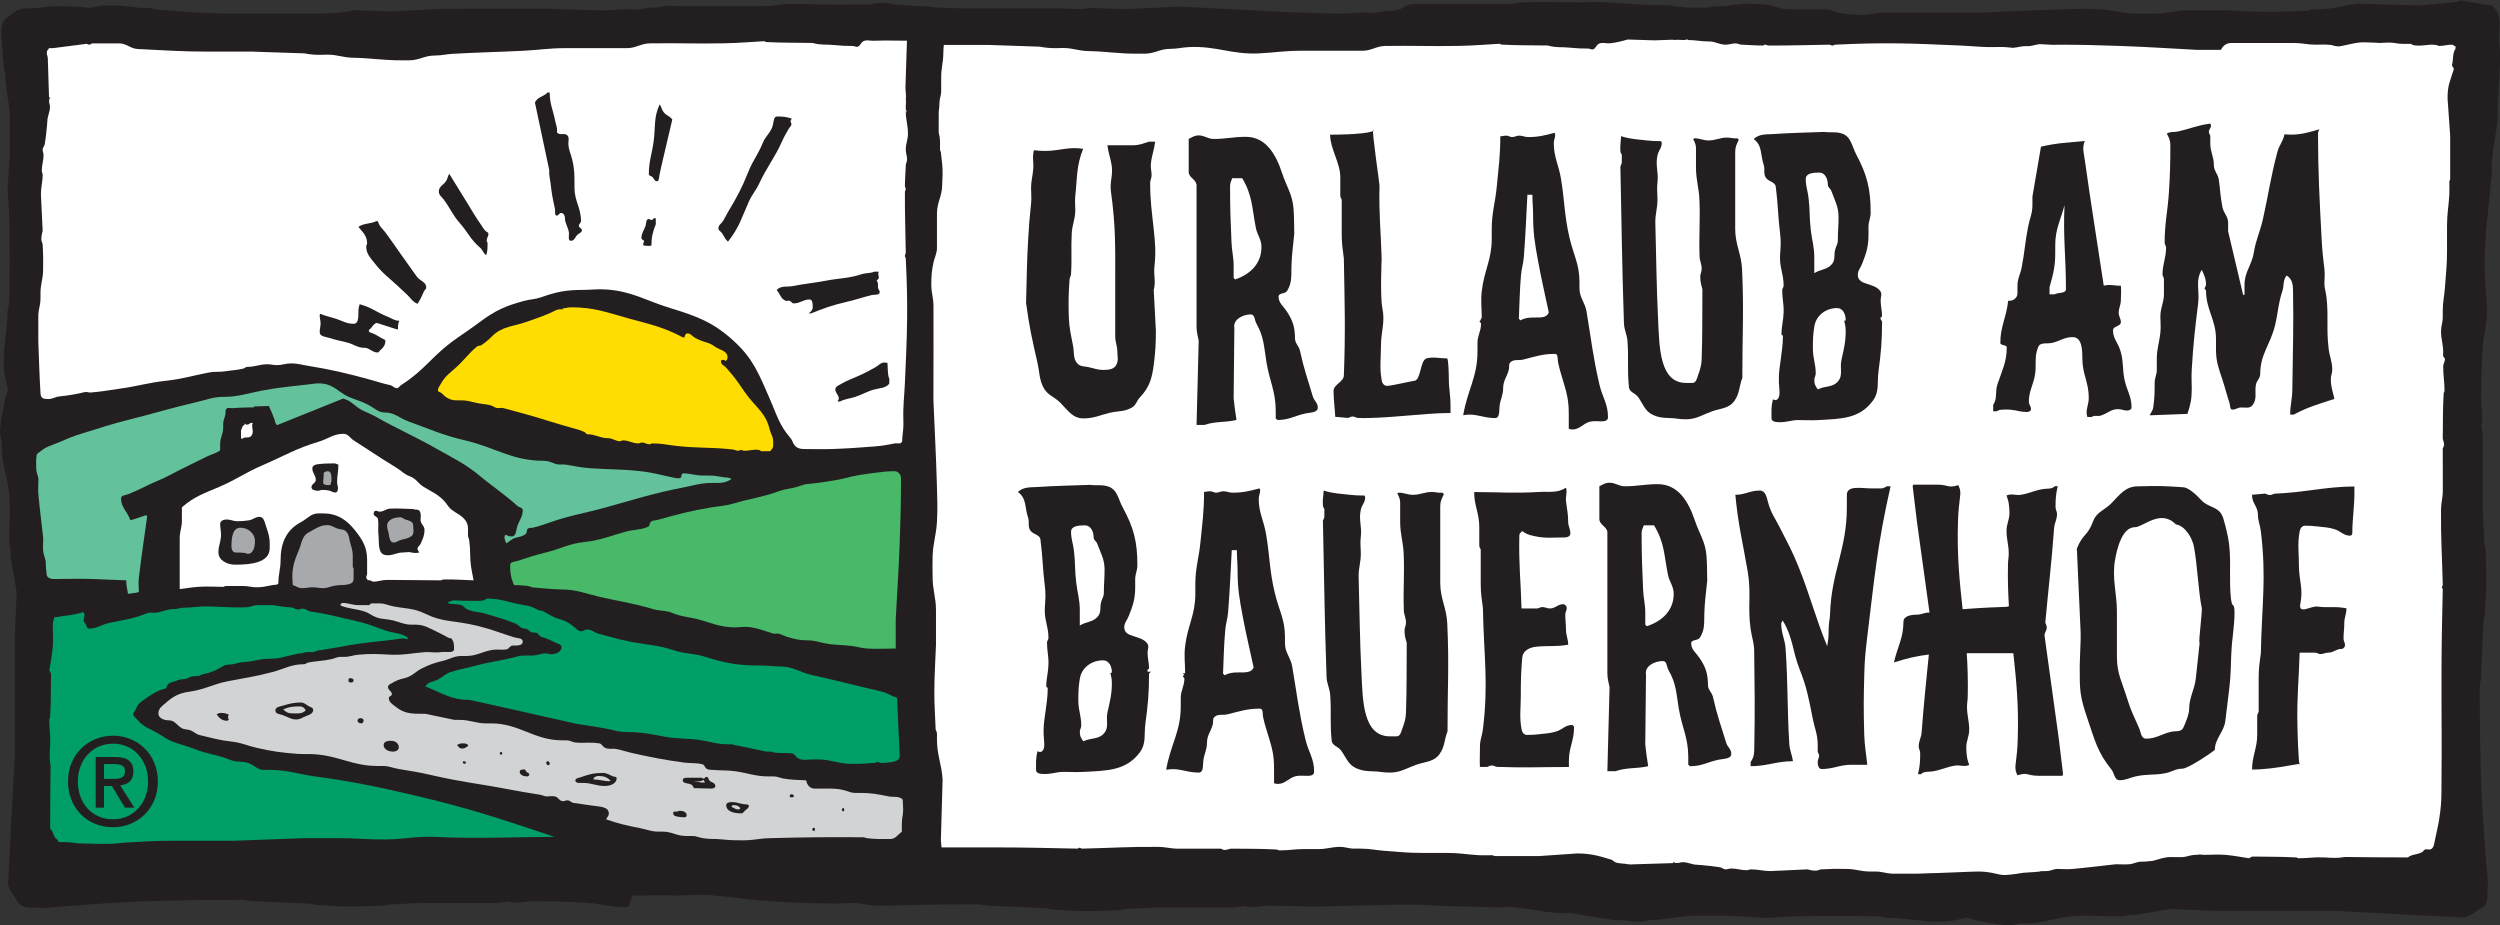
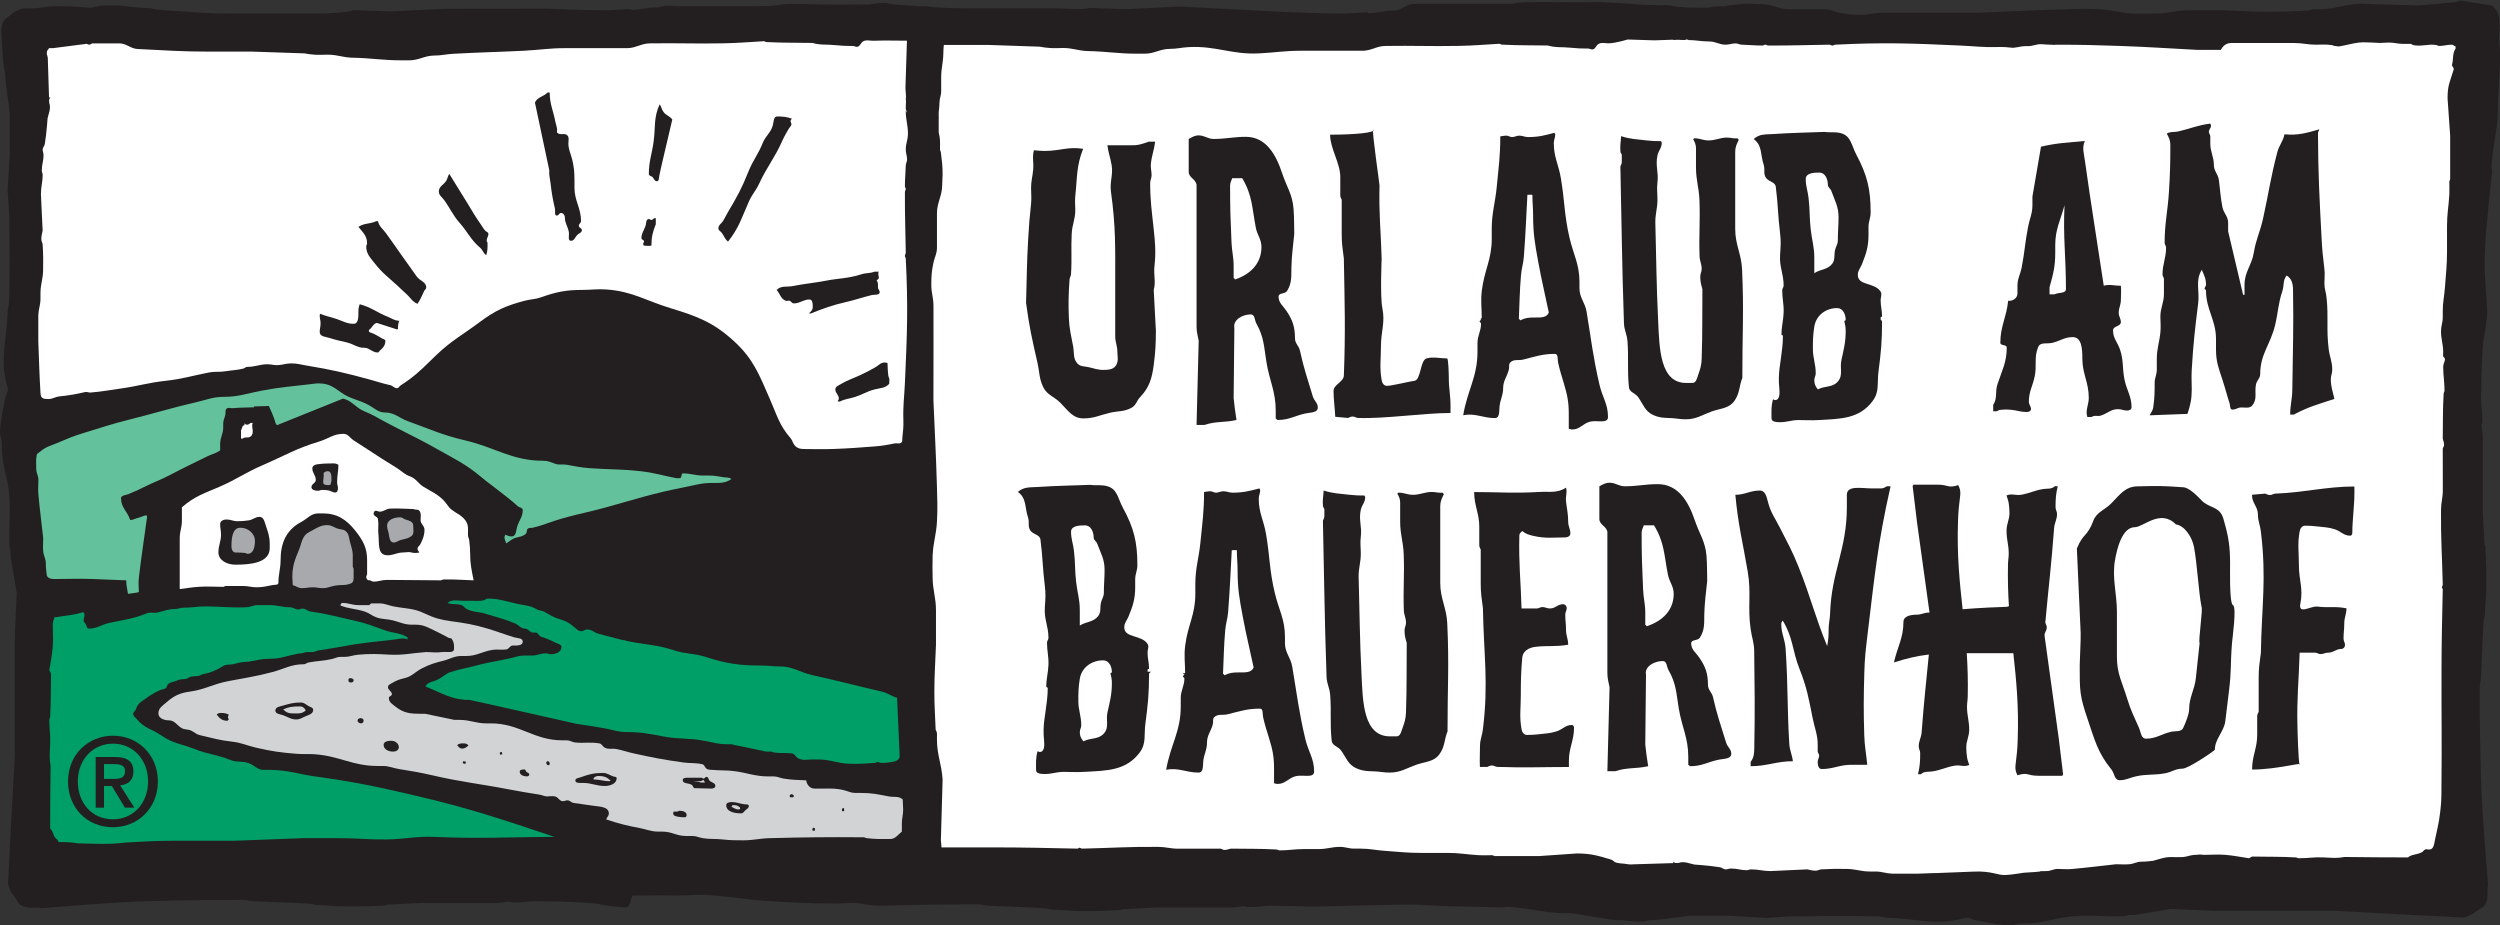
<svg xmlns="http://www.w3.org/2000/svg" width="2229px" height="825px" version="1.1" xml:space="preserve" style="fill-rule:evenodd;clip-rule:evenodd;stroke-linejoin:round;stroke-miterlimit:2;">
  <rect width="100%" height="100%" fill="#333333" stroke="none" />
  <g transform="matrix(4.167,0,0,4.167,0,0)">
    <path d="M197.717,5.841L196.383,187.508L526.05,191.174L528.716,5.508L197.717,5.841Z" style="fill:white;fill-rule:nonzero;" />
    <path d="M534.79,4.362C534.685,3.174 534.392,2.409 533.575,1.529C533.095,1.003 532.511,1.094 531.798,0.98C530.5,0.774 529.74,0.592 528.432,0.432C527.345,0.295 526.539,-0.163 525.627,0.432L517.773,1.163L504.684,0.797C501.294,1.015 499.472,1.986 496.083,1.986L494.867,1.986C494.505,1.986 494.294,2.111 493.978,2.26C490.753,2.363 488.93,2.546 485.704,2.534C481.801,2.523 479.603,2.317 475.7,2.191L468.313,2.191C465.531,2.191 463.99,2.888 461.208,2.9C459.42,2.911 458.415,2.957 456.626,2.9C453.729,2.797 452.127,2.135 449.24,1.986C446.225,1.826 444.507,1.917 441.481,1.998C434.328,2.191 430.296,2.454 423.155,2.729C415.243,2.729 410.778,2.694 402.866,2.717C401.09,2.717 400.108,3.174 398.332,3.174C396.451,3.174 395.352,3.106 393.517,2.717C392.278,2.454 391.612,1.986 390.338,1.986L382.952,1.986C380.533,1.986 379.247,0.889 376.828,0.889C375.939,0.889 375.425,0.797 374.537,0.797C372.714,0.797 371.674,0.946 369.862,1.163C369.593,1.186 369.441,1.346 369.161,1.346C367.759,1.346 366.905,1.254 365.562,1.62L362.524,1.62L362.546,1.587C362.445,1.604 362.325,1.609 362.214,1.62L361.182,1.62C360.542,1.57 359.979,1.465 359.243,1.465C358.215,1.465 357.654,1.099 356.626,1.099L353.727,1.099C351.682,1.099 343.996,0.376 341.18,0.447C335.842,0.588 332.842,0.366 327.505,0.46C325.935,0.483 325.028,0.471 323.504,0.834L302.574,0.834C301.109,0.834 300.435,1.725 299.04,2.147C298.144,2.416 297.551,2.205 296.621,2.334C295.167,2.533 294.365,2.803 292.9,2.803C292.725,2.803 292.632,2.674 292.481,2.615C290.214,2.721 288.935,2.896 286.667,2.896C281.737,2.873 278.946,2.662 274.015,2.522L252.388,1.396L240.992,1.959L232.899,1.678C232.608,2.17 226.581,1.776 226.581,1.776L207.046,1.776C200.937,1.776 197.511,1.354 191.418,0.967C190.546,0.921 190.069,0.593 189.185,0.593C186.278,0.593 184.551,1.678 181.642,1.678L179.782,1.678C178.282,1.678 177.457,1.291 175.968,1.139C173.387,0.858 171.91,0.834 169.317,0.834C167.805,0.834 166.956,1.033 165.457,1.209C164.457,1.326 163.863,1.303 162.852,1.303C161.421,1.303 160.654,1.959 159.503,2.803C159.389,2.886 159.291,2.965 159.185,3.045L180.626,3.045L180.626,9.83L182.852,9.83C184.48,9.83 185.235,10.979 186.852,11.049C192.864,11.342 196.271,9.613 202.294,9.613L211.41,9.613L222.48,9.988C223.294,10.141 223.783,10.211 224.62,10.269C225.748,10.351 226.376,10.269 227.504,10.269C229.585,10.269 230.725,10.891 232.806,10.926C236.876,11.008 239.156,11.488 243.225,11.488L244.899,11.488C247.062,11.488 248.178,10.457 250.341,10.457C251.888,10.457 252.76,10.164 254.295,10.082C260.167,9.754 263.493,11.717 269.365,11.424C272.842,11.248 274.806,10.862 278.295,10.862L291.69,10.862C293.586,10.78 294.539,9.854 296.435,9.83C302.563,9.737 306.028,9.936 312.156,9.819C315.574,9.76 317.493,9.537 320.899,9.362C321.074,9.455 321.18,9.549 321.365,9.549C325.179,9.737 327.354,9.667 331.179,9.737C332.981,10.252 334.11,10.006 335.971,10.205C337.482,10.358 338.354,10.393 339.877,10.393C340.191,10.393 340.353,10.58 340.668,10.58C341.4,10.58 341.459,9.679 342.11,9.362C342.854,9.011 343.412,9.292 344.249,9.268C345.822,9.215 348.25,8.453 348.25,8.453L354.007,8.634L358.028,8.491L358.028,8.562C358.031,8.562 358.034,8.561 358.038,8.561C359.64,8.457 358.843,8.561 360.444,8.561C360.713,8.561 360.83,8.378 361.099,8.378C361.742,8.378 360.384,8.561 361.027,8.561C362.897,8.561 363.864,8.873 365.734,8.873C367.078,8.873 367.864,9.56 369.208,9.56C370.049,9.56 370.517,9.286 371.358,9.286C371.872,9.286 372.153,9.549 372.667,9.56C374.42,9.606 375.402,9.743 377.155,9.743C377.365,9.743 377.459,9.56 377.669,9.56C377.95,9.56 378.09,9.743 378.37,9.743C383.478,9.765 386.353,9.628 391.46,9.56C391.717,9.618 391.846,9.743 392.114,9.743C392.348,9.743 392.442,9.572 392.675,9.56C403.1,9.046 408.99,9.274 419.415,9.743C422.548,9.88 424.324,10.165 427.456,10.062C428.748,10.023 429.563,10.112 430.717,10.232C431.874,10.13 432.722,9.806 433.672,9.872C434.843,9.954 435.766,9.377 436.77,9.458C437.456,9.514 438.68,9.569 439.579,9.599C439.68,9.579 439.785,9.567 439.891,9.567C445.36,9.567 448.458,9.646 453.915,9.841C460.25,10.069 463.85,10.355 470.183,10.675L475.194,10.675C475.645,9.804 476.334,9.201 477.439,9.201L490.906,9.201C492.695,9.201 493.699,9.562 495.487,9.562C496.831,9.562 497.626,9.46 498.947,9.653C499.146,9.674 499.274,9.754 499.461,9.833L499.577,9.845L499.681,9.841C499.769,9.845 499.849,9.861 499.923,9.883L500.424,9.938C500.666,9.907 500.938,9.863 501.287,9.786C503.128,9.377 504.467,9.049 505.638,9.049C506.556,9.049 508.494,9.149 509.294,9.193C509.962,9.175 510.442,9.109 511.182,9.109C512.339,9.109 512.969,9.384 514.127,9.384L515.904,9.384C516.478,10.113 519.625,9.562 520.034,9.562C520.56,9.562 520.875,9.55 521.39,9.653C521.577,9.686 521.659,9.833 521.857,9.833C522.932,9.833 523.539,9.562 524.616,9.562C524.955,9.562 525.083,9.867 525.41,9.923L525.41,10.374C524.685,11.549 525.001,12.486 524.662,13.807C524.545,14.27 525.147,14.428 525.007,14.891C524.166,17.612 523.698,18.227 523.698,21.071L524.258,29.065L524.258,38.278C524.258,38.538 524.072,38.65 524.072,38.91C524.072,40.005 524.13,40.625 524.072,41.71C523.919,44.272 523.581,45.728 523.581,48.303L523.581,53.813C523.581,56.815 523.348,58.498 523.137,61.489C522.997,63.454 522.669,64.571 522.669,66.547L522.669,67.901C522.669,69.065 522.296,69.719 522.296,70.883C522.296,72.632 522.763,73.603 522.763,75.353C522.763,75.793 522.611,76.2 522.95,76.482C523.464,76.911 522.763,77.645 522.763,78.469C522.763,80.456 523.044,81.585 523.044,83.572C523.044,83.843 522.867,83.99 522.856,84.25C522.646,87.986 522.74,90.12 522.669,93.869C522.786,94.376 522.95,94.659 522.95,95.178C522.95,95.505 522.75,95.675 522.669,95.99C522.669,99.479 522.681,101.444 522.681,104.932C522.681,106.558 522.307,107.461 522.296,109.086C522.237,115.341 522.529,118.863 522.669,125.118C522.658,125.355 522.482,125.468 522.482,125.705C522.482,125.83 522.576,125.897 522.669,125.976C522.529,132.885 522.413,136.769 522.401,143.678C522.377,154.618 522.494,157.785 522.388,168.724C522.388,170.712 522.354,171.852 522.109,173.828C521.781,176.549 521.524,177.096 520.987,179.783C520.81,180.663 520.706,181.771 519.771,181.771C519.534,181.771 519.301,181.737 519.068,181.697C518.94,181.805 518.689,181.826 518.586,181.994C518.025,182.885 515.961,182.68 515.249,183.457C509.966,183.457 506.974,183.422 501.692,183.365C499.974,183.685 498.957,183.536 497.204,183.457C495.123,183.354 493.956,183.639 491.875,183.639C491.606,183.639 491.478,183.468 491.221,183.457C487.621,183.274 485.575,183.342 481.964,183.274C481.649,183.331 481.509,183.502 481.216,183.639C479.287,183.365 478.201,183.091 476.261,182.919C474.473,182.76 473.432,182.908 471.633,182.908C471.297,182.908 471.022,182.878 470.759,182.827C470.486,182.867 470.247,182.892 470.074,182.892C469.07,182.892 468.317,183.137 467.648,183.301C466.978,183.465 465.974,183.383 464.468,183.383C463.063,183.383 462.154,183.806 460.908,184.118C460.829,184.153 460.743,184.178 460.647,184.188C459.712,184.279 459.163,184.37 458.216,184.37C457.176,184.37 456.626,184.828 455.599,184.919C454.499,185.01 453.857,184.919 452.747,184.919C449.088,185.307 447.008,185.605 443.35,185.936C442.158,186.039 441.469,185.925 440.265,185.925C439.318,185.925 438.827,186.381 437.881,186.381C437.42,186.381 437.04,186.396 436.671,186.403C436.565,186.445 436.459,186.479 436.352,186.492C435.013,186.655 433.674,186.655 433.004,186.737C432.335,186.819 430.661,187.146 429.072,187.228C427.482,187.31 426.143,186.328 422.377,186.492C418.612,186.655 414.009,186.819 414.009,186.819L413.999,186.802C412.929,186.839 411.798,186.878 410.486,186.93L404.83,186.93C403.439,186.873 402.668,186.473 401.277,186.473L400.062,186.473C398.191,186.473 397.163,185.97 395.293,185.925C393.108,185.879 391.857,185.89 389.683,186.016C389.251,186.039 389.006,186.29 388.561,186.29C387.825,186.29 387.393,186.199 386.691,186.016L378.838,186.381C377.19,186.381 376.278,186.016 374.631,186.016C374.303,186.016 374.116,186.199 373.789,186.199C372.457,186.199 371.708,185.833 370.376,185.833C369.933,185.833 369.698,186.016 369.255,186.016C368.728,186.016 368.506,185.627 367.992,185.559C366.461,185.353 365.596,185.216 364.066,185.102C363.386,185.051 362.883,185.012 362.468,184.979L362.467,184.966C361.428,184.765 360.342,184.206 359.169,184.64L358.491,184.661C358.217,184.539 358.094,184.439 358.028,184.359L358.028,184.675L349.492,184.937C349.016,185.015 348.25,184.908 348.25,184.908C347.488,184.741 346.748,184.812 345.822,184.579C345.351,184.461 345.19,184.063 344.719,183.923C341.95,183.079 340.308,182.611 337.413,182.611L329.278,183.173L319.902,183.173C319.638,183.173 319.523,182.985 319.259,182.985C318.144,182.985 317.513,183.044 316.409,182.985C313.801,182.833 312.32,182.493 309.7,182.493L304.093,182.493C301.037,182.493 299.325,182.259 296.28,182.048C294.281,181.907 293.144,181.579 291.133,181.579L289.755,181.579C288.571,181.579 287.905,181.204 286.721,181.204C284.94,181.204 283.952,181.673 282.172,181.673L279,181.673C276.978,181.673 275.829,181.954 273.807,181.954C273.531,181.954 273.382,181.778 273.117,181.766C269.315,181.556 267.143,181.649 263.329,181.579C262.812,181.696 262.525,181.86 261.996,181.86C261.663,181.86 261.489,181.661 261.169,181.579C257.618,181.579 255.619,181.591 252.069,181.591C250.415,181.591 249.496,181.216 247.841,181.204C241.476,181.146 237.892,181.439 231.527,181.579C231.285,181.567 231.17,181.392 230.929,181.392C230.802,181.392 230.734,181.485 230.653,181.579C223.622,181.439 219.67,181.322 212.638,181.31C201.505,181.286 195.232,181.403 184.099,181.298C182.723,181.298 181.743,181.28 180.626,181.192L180.626,184.879L159.326,184.879C159.244,186.537 156.594,189.685 156.502,191.584C156.874,192.756 176.348,193.549 180.626,193.268C185.266,192.951 184.555,193.921 189.206,193.792C197.008,193.569 201.403,193.51 209.206,193.51C210.078,193.51 210.578,193.757 211.439,193.792C216.218,194.003 218.939,194.062 223.718,194.355C224.334,194.389 224.671,194.636 225.3,194.636C227.334,194.636 228.474,194.905 230.509,194.917C234.102,194.941 236.137,194.917 239.718,194.729C239.916,194.729 240.044,194.624 240.23,194.542L247.532,194.167L263.719,194.167C264.776,194.167 265.358,193.886 266.416,193.886C266.613,193.886 266.684,194.074 266.881,194.074C268.568,194.074 269.521,193.979 271.207,193.792C274.602,193.862 276.51,193.827 279.905,193.979C281.613,194.05 298.416,193.503 302.045,193.561C304.568,193.596 305.987,193.748 308.51,193.854L321.719,194.167C322.673,193.862 323.289,194.085 324.278,194.167C328.451,194.553 330.776,195.385 334.975,195.385L336.185,195.385L345.394,196.885L346.789,196.885C347.332,196.885 347.805,196.935 348.25,197.007C348.25,197.007 350.301,197.303 351.576,197.17C352.161,197.113 352.488,196.907 353.073,196.896C356.227,196.78 358.964,196.157 361.531,195.954L370.423,195.954L377.856,196.411C380.392,196.274 381.818,196.091 384.354,196.057C390.478,195.966 393.937,195.954 400.062,196.045C401.546,196.057 402.423,196.022 403.848,196.411C410.288,196.479 414.156,198.194 420.35,196.422C421.203,196.182 421.729,196.708 422.594,196.868C425.177,197.348 426.614,197.725 429.233,197.965C429.699,197.999 429.98,198.022 430.448,197.965C431.243,197.873 431.698,197.599 432.505,197.599L433.346,197.599C437.366,197.599 439.528,196.354 443.537,196.057C447.651,195.759 449.977,196.137 454.102,196.045C454.803,196.034 455.178,195.771 455.879,195.771L456.814,195.771L464.48,194.491L473.55,194.88L499.681,194.88C510.434,195.485 516.487,195.805 527.263,196.319C528.432,195.954 529.051,195.588 530.021,194.857C530.711,194.343 531.401,194.24 531.798,193.486C532.581,191.989 532.043,190.846 532.359,189.19C532.031,184.985 531.798,182.608 531.517,178.404C531.202,173.845 530.992,171.274 530.862,166.704C530.641,159.037 530.582,154.718 530.582,147.051C530.582,146.194 530.828,145.702 530.862,144.856C531.073,140.16 531.132,137.487 531.424,132.791C531.458,132.185 531.705,131.854 531.705,131.236C531.705,129.237 531.973,128.117 531.985,126.118C532.009,122.587 531.985,120.587 531.798,117.069C531.798,116.874 531.693,116.748 531.61,116.566L531.237,109.39L531.237,93.485C531.237,92.446 530.956,91.875 530.956,90.834C530.956,90.641 531.144,90.572 531.144,90.378C531.144,88.721 531.049,87.784 530.862,86.127C530.933,82.791 530.897,80.917 531.049,77.58C531.12,75.901 531.155,74.952 531.33,73.284C531.482,71.89 531.716,71.114 531.891,69.72C532.055,68.463 532.171,67.743 532.171,66.474C532.171,65.343 531.576,59.39 531.634,55.825C531.669,53.346 531.821,51.952 531.926,49.472L533.235,36.492C532.931,35.556 533.154,34.95 533.235,33.978C533.62,29.877 534.45,27.592 534.45,23.467L534.45,22.278L534.947,13.229L534.947,11.858C534.947,9.915 534.568,8.853 534.778,6.921C534.883,5.94 534.871,5.345 534.79,4.362Z" style="fill:rgb(35,31,32);fill-rule:nonzero;" />
    <path d="M6.562,91.798L3.564,72.815L4.563,29.521L4.896,5.21L22.88,4.544L79.162,7.874L143.104,5.21L197.388,2.879L195.056,40.844L195.389,97.792L169.746,100.123L136.443,96.793L115.463,96.793L66.84,79.809L40.531,82.806L13.888,87.135L6.562,91.798Z" style="fill:white;fill-rule:nonzero;" />
    <path d="M194.084,34.126C194.084,34.637 193.817,34.916 193.805,35.428C193.758,37.172 193.619,38.149 193.619,39.893C193.619,40.102 193.805,40.196 193.805,40.405C193.805,40.684 193.619,40.823 193.619,41.103C193.596,46.184 193.736,49.044 193.805,54.126C193.746,54.382 193.619,54.51 193.619,54.777C193.619,55.01 193.793,55.103 193.805,55.335C194.328,65.708 194.096,71.568 193.619,81.94C193.479,85.057 193.189,86.824 193.294,89.94C193.341,91.428 193.212,92.278 193.061,93.754C193.026,94.115 193.142,94.44 192.875,94.685C192.48,95.057 192.015,94.766 191.48,94.87C189.794,95.208 188.816,95.394 187.107,95.522C183.666,95.789 181.723,95.941 178.27,96.068C175.944,96.149 174.642,96.08 172.317,96.08C171.352,96.08 170.584,95.998 169.991,95.243C169.596,94.731 169.572,94.243 169.154,93.754C166.712,90.952 166.189,88.696 164.688,85.289C162.421,80.126 161.212,76.824 157.06,73.01C152.665,68.975 149.177,67.673 143.479,65.94C138.164,64.324 135.362,62.358 129.804,61.94C127.77,61.789 126.63,62.033 124.595,62.033C121.095,62.033 119.048,62.452 115.758,63.614C114.432,64.08 113.583,63.998 112.223,64.359C108.223,65.417 105.944,66.44 102.641,68.917C99.001,71.638 96.629,72.836 93.338,75.987C91.152,78.08 89.99,79.383 87.571,81.196C86.908,81.684 86.501,81.963 85.804,82.405C85.443,82.627 85.35,83.057 84.92,83.057C84.304,83.057 84.071,82.533 83.478,82.405C81.873,82.057 80.978,81.731 79.385,81.289C74.071,79.824 71.048,79.115 65.617,78.219C64.338,78.01 63.617,77.754 62.315,77.754C61.164,77.754 60.536,78.08 59.384,78.126C58.547,78.161 58.082,77.94 57.245,77.94C55.547,77.94 54.617,78.499 52.92,78.499C52.547,78.499 52.396,78.789 52.036,78.87C50.617,79.22 49.756,79.196 48.314,79.428C46.919,79.662 46.07,79.44 44.687,79.707C41.105,80.393 39.105,81.079 35.477,81.475C31.64,81.894 29.535,82.627 25.71,83.15C23.245,83.487 21.872,83.79 19.384,83.987C18.907,84.022 18.64,83.79 18.174,83.894C16.07,84.382 14.837,84.592 12.686,84.824C11.768,84.916 11.291,85.382 10.361,85.382C9.198,85.382 8.72,85.231 8.662,84.079C8.406,79.789 8.371,77.359 8.197,73.056L8.197,67.429C8.255,66.045 8.662,65.277 8.662,63.894L8.662,62.684C8.662,60.823 9.173,59.8 9.22,57.94C9.267,55.765 9.255,54.521 9.127,52.358C9.104,51.928 8.848,51.684 8.848,51.242C8.848,50.509 8.941,50.079 9.127,49.382L8.755,41.567C8.755,39.928 9.127,39.021 9.127,37.382C9.127,37.056 8.941,36.87 8.941,36.545C8.941,35.219 9.313,34.474 9.313,33.149C9.313,32.707 9.127,32.474 9.127,32.033C9.127,31.509 9.523,31.288 9.592,30.777C9.802,29.254 9.941,28.393 10.057,26.87C10.109,26.194 10.149,25.694 10.183,25.28L10.195,25.28C10.4,24.245 10.969,23.165 10.527,21.998L10.506,21.324C10.63,21.051 10.732,20.928 10.814,20.862L10.492,20.862L10.225,12.37C10.016,11.114 10.029,12.419 10.029,11.139C10.029,10.767 10.343,10.639 10.494,10.302L11.355,10.302L18.565,9.372C18.774,9.454 18.89,9.558 19.123,9.558C19.414,9.558 19.53,9.279 19.821,9.279L25.495,9.279C27.123,9.279 27.879,10.419 29.495,10.488C35.507,10.779 38.915,11.046 44.937,11.046L54.053,11.046L65.123,11.419C65.938,11.57 66.426,11.64 67.263,11.698C68.391,11.779 69.019,11.698 70.147,11.698C72.228,11.698 73.368,12.314 75.45,12.349C79.519,12.43 81.799,12.907 85.868,12.907L87.543,12.907C89.705,12.907 90.822,11.884 92.984,11.884C94.531,11.884 95.403,11.593 96.938,11.512C102.811,11.186 106.137,11.151 112.008,10.861C115.486,10.686 117.45,10.302 120.939,10.302L134.334,10.302C136.229,10.221 137.183,9.302 139.078,9.279C145.207,9.186 148.672,9.384 154.799,9.268C158.218,9.209 160.137,8.988 163.543,8.814C163.718,8.907 163.823,9 164.009,9C167.823,9.186 169.997,9.117 173.823,9.186C175.625,9.698 176.754,9.454 178.615,9.651C180.126,9.803 180.998,9.838 182.521,9.838C182.835,9.838 182.997,10.023 183.311,10.023C184.044,10.023 184.103,9.128 184.753,8.814C185.498,8.465 186.056,8.744 186.893,8.721C189.683,8.628 191.265,8.709 194.056,8.709L193.731,18.861L193.876,20.862L193.804,20.862C193.804,20.866 193.805,20.869 193.805,20.873C193.91,22.466 193.805,21.674 193.805,23.267C193.805,23.534 193.991,23.65 193.991,23.918C193.991,24.558 193.805,23.207 193.805,23.846C193.805,25.707 194.27,26.73 194.27,28.591C194.27,29.928 193.805,30.649 193.805,31.986C193.805,32.823 194.084,33.288 194.084,34.126ZM202.06,187.615L201.316,179.801L201.688,166.778C201.467,163.406 200.479,161.592 200.479,158.22L200.479,157.01C200.479,156.65 200.351,156.441 200.2,156.126C200.095,152.917 199.909,151.104 199.921,147.894C199.932,144.011 200.142,141.824 200.27,137.941L200.27,130.591C200.27,127.823 199.56,126.289 199.549,123.521C199.537,121.743 199.49,120.743 199.549,118.963C199.653,116.08 200.327,114.487 200.479,111.614C200.641,108.614 200.549,106.905 200.467,103.894C200.27,96.778 200.002,92.766 199.722,85.661C199.722,77.789 199.758,73.347 199.734,65.475C199.734,63.707 199.27,62.731 199.27,60.963C199.27,59.091 199.339,57.998 199.734,56.172C200.002,54.94 200.479,54.277 200.479,53.01L200.479,45.661C200.479,43.254 201.595,41.975 201.595,39.568C201.595,38.684 201.688,38.172 201.688,37.289C201.688,35.474 201.537,34.44 201.316,32.637C201.292,32.37 201.13,32.219 201.13,31.94C201.13,30.544 201.223,29.695 200.851,28.358L200.851,25.336L200.884,25.358C200.867,25.258 200.862,25.139 200.851,25.027L200.851,24.001C200.902,23.364 201.009,22.804 201.009,22.072C201.009,21.048 201.381,20.49 201.381,19.467L201.381,16.583C201.381,14.549 201.811,13.409 201.846,11.374C201.892,8.723 202.209,9.472 202.034,6.833C201.976,5.902 201.425,3.895 201.019,3.046C200.227,1.406 198.203,0.971 196.502,1.635C195.603,1.985 194.528,2.681 193.454,1.339C189.779,1.583 187.51,0.851 183.824,0.943C178.486,1.083 175.485,0.862 170.149,0.956C168.579,0.978 167.672,0.967 166.148,1.327L145.218,1.327C143.753,1.327 142.734,1.045 141.339,1.463C140.444,1.731 139.85,1.522 138.921,1.649C137.467,1.847 136.665,2.115 135.199,2.115C135.025,2.115 134.932,1.987 134.781,1.928C132.513,2.033 131.234,2.207 128.966,2.207C124.037,2.184 121.245,1.975 116.315,1.836L95.031,1.885L83.635,2.444L75.542,2.165C75.251,2.653 69.124,2.898 69.124,2.898L49.588,2.898C43.48,2.898 40.054,2.48 33.961,2.096C33.088,2.049 32.612,1.724 31.728,1.724C28.821,1.724 27.194,1.166 24.286,1.166L22.426,1.166C20.925,1.166 20.1,1.781 18.611,1.63C16.03,1.351 14.553,1.327 11.96,1.327C10.448,1.327 9.599,1.525 8.1,1.699C7.1,1.816 6.507,1.793 5.495,1.793C4.065,1.793 3.298,2.444 2.146,3.281C1.228,3.944 0.541,4.478 0.378,5.607C0.32,6.072 0.274,6.339 0.286,6.816C0.39,9.793 0.53,11.49 0.844,14.444C0.902,15.025 1.111,15.351 1.123,15.933C1.24,19.071 1.875,21.794 2.081,24.348L2.081,33.195L1.616,40.591C1.756,43.114 1.942,44.532 1.977,47.056C2.07,53.149 2.081,56.591 1.989,62.684C1.977,64.161 2.012,65.033 1.616,66.452C1.547,72.859 -0.197,76.708 1.605,82.871C1.849,83.719 1.314,84.242 1.151,85.103C0.663,87.673 0.279,89.103 0.035,91.708C0,92.173 -0.022,92.452 0.035,92.917C0.128,93.708 0.407,94.161 0.407,94.964L0.407,95.801C0.407,99.8 1.674,101.951 1.977,105.94C2.279,110.033 1.895,112.347 1.989,116.452C2,117.149 2.268,117.522 2.268,118.22L2.268,119.149L3.57,126.777L3.175,135.801L3.175,161.801C2.558,172.499 2.232,178.522 1.71,189.244C2.081,190.406 2.453,191.022 3.198,191.987C3.721,192.674 3.826,193.36 4.593,193.755C6.116,194.535 7.279,193.999 8.965,194.313C13.245,193.987 15.663,193.755 19.942,193.476C24.582,193.162 27.198,192.953 31.849,192.824C39.651,192.604 44.047,192.545 51.849,192.545C52.721,192.545 53.222,192.79 54.082,192.824C58.862,193.034 61.582,193.093 66.361,193.383C66.978,193.417 67.315,193.662 67.943,193.662C69.978,193.662 71.117,193.93 73.152,193.941C76.745,193.965 78.78,193.941 82.361,193.755C82.559,193.755 82.687,193.651 82.873,193.569L90.176,193.197L106.362,193.197C107.42,193.197 108.001,192.918 109.06,192.918C109.257,192.918 109.327,193.104 109.525,193.104C111.212,193.104 112.165,193.011 113.851,192.824C117.246,192.895 119.153,192.859 122.549,193.011C124.257,193.081 125.223,193.116 126.921,193.29C128.339,193.441 129.13,193.674 130.548,193.848C131.827,194.011 132.56,194.127 133.851,194.127C135.002,194.127 134.712,192.545 135.386,191.615C139.013,191.615 141.06,191.546 144.689,191.604C147.212,191.639 148.932,191.381 151.455,191.486L162.463,192.571C164.101,192.484 166.235,192.707 167.223,192.788C171.397,193.172 174.281,191.921 178.479,191.921L179.689,191.921L188.898,193.41L190.294,193.41C192.271,193.41 193.351,193.027 195.317,193.236C196.316,193.34 197.921,193.329 198.921,193.248C200.13,193.143 201.351,192.793 202.247,191.979C202.781,191.502 202.247,191.979 202.363,191.27C202.572,189.979 202.037,190.626 202.2,189.325C202.339,188.243 202.665,188.523 202.06,187.615Z" style="fill:rgb(35,31,32);fill-rule:nonzero;" />
    <path d="M117.153,19.802L117.618,19.802C117.618,22.278 118.362,23.604 118.828,26.034C118.944,26.65 119.118,26.999 119.199,27.615C119.234,27.93 119.048,28.244 119.293,28.452C119.932,29.011 120.897,28.348 121.433,29.011C121.828,29.499 121.618,29.999 121.618,30.638C121.618,32.069 122.13,32.836 122.455,34.22C122.979,36.476 122.92,37.848 122.92,40.174C122.92,42.999 124.316,44.465 124.316,47.29C124.316,47.72 123.85,47.883 123.85,48.313C123.85,48.755 124.502,48.802 124.502,49.244C124.502,49.767 123.956,49.871 123.572,50.22C123.025,50.72 122.92,51.523 122.176,51.523C121.433,51.523 121.828,50.395 121.711,49.662C121.514,48.453 120.874,47.825 120.874,46.592C120.874,46.081 120.549,45.569 120.036,45.569C119.63,45.569 119.56,46.127 119.153,46.127C118.56,46.127 118.863,45.209 118.735,44.639C118.258,42.569 118.048,41.36 117.804,39.243C117.676,38.139 117.444,37.522 117.525,36.406L114.456,21.941C115.014,20.732 116.211,20.743 117.153,19.802Z" style="fill:rgb(35,31,32);fill-rule:nonzero;" />
    <path d="M141.154,22.313C141.549,22.906 141.561,23.429 141.991,23.988C142.572,24.732 143.293,24.813 143.851,25.569L141.897,33.895C141.571,35.36 141.339,36.197 141.06,37.662C140.979,38.127 141.025,38.778 140.549,38.778C140.072,38.778 139.967,38.301 139.665,37.941C139.409,37.627 138.828,37.662 138.828,37.243C138.828,34.511 139.479,33.023 139.85,30.313C140.282,27.173 139.816,25.185 141.154,22.313Z" style="fill:rgb(35,31,32);fill-rule:nonzero;" />
    <path d="M166.316,24.918C167.537,24.918 168.27,24.999 169.433,25.383C169.293,25.581 169.154,25.697 169.154,25.941C169.154,26.185 169.34,26.302 169.34,26.546C169.34,26.976 168.991,27.15 168.781,27.522C168.223,28.522 167.851,29.081 167.386,30.127C165.758,33.813 164.165,35.581 162.456,39.243C161.723,40.837 160.933,41.546 160.223,43.15C158.7,46.592 158.119,48.755 155.759,51.709C155.107,51.128 154.956,50.558 154.456,49.848C154.189,49.464 153.712,49.348 153.712,48.871C153.712,48.127 154.351,47.871 154.735,47.243C155.154,46.546 155.339,46.093 155.759,45.383C157.7,42.139 158.735,40.244 160.131,36.732C161.118,34.255 162.212,33.069 163.2,30.592C163.817,29.046 164.874,28.476 165.34,26.871C165.572,26.057 165.468,24.918 166.316,24.918Z" style="fill:rgb(35,31,32);fill-rule:nonzero;" />
    <path d="M96.129,37.197C97.618,39.685 98.548,41.034 100.037,43.523C101.118,45.325 101.723,46.36 102.92,48.081C103.27,48.581 103.443,48.941 103.85,49.383C104.083,49.639 104.502,49.674 104.502,50.034C104.502,50.628 104.129,50.93 104.129,51.523C104.129,51.72 104.315,51.79 104.315,51.988C104.315,53.011 104.351,53.627 104.036,54.593C103.362,54.174 103.339,53.523 102.734,53.011C100.711,51.278 100.118,49.709 98.362,47.709C96.827,45.964 96.373,44.651 95.013,42.778C94.536,42.116 93.896,41.79 93.896,40.964C93.896,39.883 94.896,39.592 95.478,38.685C95.803,38.162 95.78,37.72 96.129,37.197Z" style="fill:rgb(35,31,32);fill-rule:nonzero;" />
    <path d="M139.944,46.685L140.316,46.685L140.316,47.988C139.642,49.674 139.386,50.732 139.386,52.546C138.758,52.685 138.362,52.569 137.712,52.546C137.7,52.406 137.618,52.325 137.618,52.174C137.618,51.965 137.804,51.871 137.804,51.662C137.804,51.313 137.246,51.313 137.246,50.965C137.246,49.929 137.723,49.406 138.083,48.453C138.327,47.825 138.142,46.871 138.828,46.871C139.06,46.871 139.154,47.058 139.386,47.058C139.642,47.058 139.769,46.86 139.944,46.685Z" style="fill:rgb(35,31,32);fill-rule:nonzero;" />
    <path d="M80.501,47.331L80.873,47.331C81.14,48.471 81.85,48.913 82.547,49.843C83.815,51.541 84.478,52.588 85.71,54.308C87.048,56.181 87.815,57.274 89.152,59.146C89.861,60.134 91.199,60.297 91.199,61.518C91.199,61.866 90.873,61.995 90.734,62.308C90.245,63.378 89.99,64.018 89.338,65.006C88.269,64.587 87.931,63.832 87.106,63.053C85.478,61.506 84.513,60.622 82.827,59.146C81.629,58.099 81.024,57.413 80.036,56.169C79.106,55.006 78.361,54.215 78.361,52.727C78.361,52.459 78.548,52.343 78.548,52.076C78.548,50.517 77.676,49.738 76.687,48.541C77.978,47.681 79.094,47.983 80.501,47.331Z" style="fill:rgb(35,31,32);fill-rule:nonzero;" />
    <path d="M187.107,58.127L188.026,58.127C187.794,58.569 188.038,58.918 188.038,59.43C188.038,59.709 187.77,59.813 187.572,59.988C187.922,60.465 187.851,60.883 187.851,61.476C187.851,61.895 188.223,62.081 188.223,62.499C188.223,63.232 187.166,62.976 186.456,63.151C184.305,63.685 183.13,64.139 180.967,64.639C178.003,65.325 176.351,65.93 173.526,67.058L173.06,67.058C173.526,66.662 173.897,66.325 173.897,65.709C173.897,65.023 173.887,64.081 173.2,64.081C171.863,64.081 171.189,64.918 169.851,64.918C169.444,64.918 169.34,64.523 168.967,64.36C168.677,64.232 168.433,64.476 168.13,64.36C167.037,63.93 166.944,62.93 166.177,62.035C167.177,61.034 168.316,61.476 169.712,61.197C172.386,60.662 173.921,60.593 176.596,60.081C179.596,59.5 181.41,59.616 184.317,58.686C185.363,58.348 186.084,58.534 187.107,58.127Z" style="fill:rgb(35,31,32);fill-rule:nonzero;" />
-     <path d="M122.27,65.754C127.188,65.754 129.897,66.859 134.641,68.172C139.2,69.428 141.921,69.963 146.084,72.173L146.456,72.173C146.526,71.789 146.664,71.336 147.061,71.336C147.793,71.336 148.061,71.905 148.688,72.266C149.793,72.905 150.56,73.045 151.758,73.475C152.572,73.766 152.92,74.243 153.712,74.592C154.653,75.01 155.665,75.37 155.665,76.405C155.665,76.754 155.549,77.196 155.2,77.196C155.072,77.196 155.038,77.056 154.921,77.01L154.362,77.01C154.351,77.149 154.27,77.231 154.27,77.382C154.27,78.045 154.967,78.184 155.386,78.685C156.339,79.824 156.944,80.452 157.805,81.662C159.003,83.336 159.595,84.394 160.968,85.94C162.782,87.987 164.072,89.231 164.688,91.894C164.91,92.882 165.432,93.382 165.432,94.406L165.432,95.336C165.432,95.87 165.13,96.149 164.782,96.546L162.827,96.546C162.665,96.417 162.56,96.289 162.363,96.266C161.153,96.104 160.467,96.452 159.247,96.452C158.956,96.452 158.793,96.266 158.502,96.266C158.293,96.266 158.2,96.452 157.991,96.452C157.514,96.452 157.247,96.22 156.781,96.173C151.875,95.615 149.026,95.964 144.13,95.336C142.363,95.115 141.363,94.87 139.572,94.87C139.327,94.87 139.211,95.057 138.967,95.057C138.316,95.057 137.991,94.685 137.339,94.685C137.048,94.685 136.885,94.87 136.595,94.87C135.27,94.87 134.572,94.219 133.246,94.219C133.014,94.219 132.921,94.406 132.688,94.406C131.642,94.406 131.13,93.754 130.084,93.754C128.351,93.754 127.444,92.917 125.711,92.917C125.397,92.917 125.339,92.579 125.06,92.452C124.037,91.964 123.362,91.824 122.27,91.522C118.327,90.429 116.165,89.638 112.223,88.545C110.49,88.068 109.49,87.812 107.758,87.335C107.072,87.15 106.514,87.51 105.897,87.15C104.711,86.44 103.804,86.568 102.455,86.313C101.025,86.045 100.199,85.661 98.734,85.661L97.711,85.661C96.35,85.661 95.478,85.15 94.548,84.173C94.28,83.882 93.71,83.929 93.71,83.521C93.71,82.975 94.025,82.696 94.269,82.219C95.199,80.475 96.257,79.835 97.711,78.499C99.478,76.882 100.234,75.661 102.083,74.126C102.362,73.894 102.711,74.056 103.013,73.847C103.944,73.207 104.455,72.777 105.246,71.987C107.49,69.742 109.793,69.917 112.781,68.824C114.641,68.15 115.711,67.835 117.525,67.056C118.595,66.603 119.258,65.998 120.409,66.219C120.397,66.138 120.374,66.091 120.316,66.033C121.072,65.929 121.502,65.754 122.27,65.754Z" style="fill:rgb(255,221,0);fill-rule:nonzero;" />
    <path d="M189.293,77.564C189.526,77.564 189.677,77.634 189.898,77.657C189.944,78.75 189.933,79.367 190.084,80.448C190.107,80.669 190.235,80.786 190.27,81.006C190.351,81.425 190.235,81.692 190.27,82.122C189.386,83.088 188.374,82.994 187.107,83.332C185.456,83.762 184.631,84.379 183.014,84.914C181.723,85.344 180.863,85.309 179.666,85.936L179.2,85.843C179.316,85.635 179.479,85.529 179.479,85.285C179.479,84.472 178.736,84.146 178.736,83.332C178.736,82.715 179.328,82.53 179.852,82.216C181.328,81.332 182.293,81.076 183.852,80.355C185.212,79.727 186.003,79.332 187.293,78.587C188.049,78.158 188.421,77.564 189.293,77.564Z" style="fill:rgb(35,31,32);fill-rule:nonzero;" />
    <path d="M68.222,82.033C70.175,82.033 71.303,82.731 72.873,83.894C74.954,85.429 76.641,85.44 78.92,86.684C80.222,87.394 80.92,88.266 82.408,88.266C84.443,88.266 85.385,89.441 87.292,90.127C92.001,91.824 94.594,93.08 99.478,94.219C106.072,95.754 109.502,98.591 116.269,98.591C117.305,98.591 117.863,98.906 118.828,99.243C119.676,99.534 120.258,99.289 121.154,99.429C123.107,99.755 124.211,100.034 126.176,100.173C130.397,100.487 132.851,100.347 137.06,100.823C140.072,101.161 141.712,101.742 144.689,102.312C145.096,102.301 145.502,102.463 145.711,102.126C145.898,101.823 145.77,101.289 146.13,101.289C147.827,101.289 148.758,101.754 150.456,101.754L151.851,101.754C153.048,101.754 153.735,101.963 154.921,102.126C155.537,102.208 156.014,102.114 156.502,102.499C155.48,103.173 154.665,103.336 153.433,103.336L152.317,103.336C149.968,103.336 148.666,103.824 146.363,104.266C139.781,105.545 136.176,106.753 129.711,108.545C124.769,109.917 121.874,110.254 117.06,111.987C115.898,112.406 115.2,112.614 113.99,112.917C113.595,113.01 113.293,112.87 112.967,113.103C112.583,113.382 112.851,113.905 112.502,114.219C111.839,114.813 111.211,114.813 110.363,115.056C109.479,115.312 109.106,115.789 108.316,116.265C108.176,115.766 107.944,115.487 107.944,114.964C107.944,114.731 108.037,114.614 108.129,114.406C108.618,114.626 108.932,114.777 109.479,114.777C110.514,114.777 110.386,113.417 110.734,112.451C111.2,111.172 111.851,110.51 111.851,109.15C111.851,108.591 111.141,108.638 110.734,108.266C109.397,107.044 108.525,106.417 107.107,105.289C105.49,103.998 104.502,103.358 102.92,102.033C99.606,99.254 97.304,98.22 93.525,96.08C88.373,93.161 85.28,91.929 80.129,89.01C78.745,88.231 77.769,88.103 76.501,87.15C75.373,86.301 74.768,85.615 73.385,85.289L59.291,90.964C58.873,90.685 58.908,90.231 58.733,89.754C58.326,88.614 58.036,87.975 57.524,86.871L54.361,86.963L54.361,87.15C52.582,87.219 51.571,87.184 49.803,87.335C49.303,87.37 48.896,87.115 48.501,87.429C48.105,87.743 48.326,88.243 48.222,88.731C48.047,89.486 47.756,89.906 47.756,90.685L47.756,91.522C47.756,92.882 47.105,93.604 47.105,94.964L47.105,96.359C46.152,97.068 45.385,97.126 44.315,97.662C41.268,99.185 39.5,99.975 36.501,101.568C34.466,102.649 33.175,103.045 31.105,104.079C29.686,104.788 28.861,105.173 27.384,105.753C26.768,105.998 25.896,105.963 25.896,106.637C25.896,108.591 27.233,109.382 27.849,111.243L28.221,111.243L31.291,110.219C31.361,110.323 31.43,110.417 31.477,110.545C30.791,115.638 30.314,118.522 29.71,123.615C29.57,124.8 29.71,125.486 29.71,126.685C28.826,126.928 28.291,126.905 27.384,127.056C27.233,125.928 27.012,125.313 27.012,124.173C24.152,124.068 22.524,123.975 19.663,123.882C16.512,123.777 14.721,123.894 11.57,123.894C10.86,123.894 10.058,123.661 9.989,122.963C9.895,122.033 9.803,121.487 9.803,120.545C9.803,119.51 9.337,118.963 9.244,117.941C9.151,116.847 9.244,116.208 9.244,115.103C8.849,111.463 8.547,109.394 8.209,105.753C8.105,104.568 8.221,103.882 8.221,102.684C8.221,101.742 7.756,101.254 7.756,100.312C7.756,99.173 7.651,98.499 7.849,97.383C7.919,96.987 8.291,96.906 8.593,96.638C9.861,95.522 10.942,95.359 12.5,94.685C14.454,93.848 15.582,93.347 17.616,92.732C21.547,91.534 23.756,90.754 27.756,89.754C33.361,88.359 36.466,87.335 42.082,86.034C44.315,85.521 45.559,84.916 47.85,84.916C51.012,84.916 52.745,84.208 55.85,83.615C59.873,82.835 62.187,82.708 66.268,82.219C67.024,82.138 67.454,82.033 68.222,82.033Z" style="fill:rgb(99,194,156);fill-rule:nonzero;" />
    <path d="M53.617,90.498L54.07,90.498C53.815,91.161 54.082,91.638 54.082,92.359C54.082,92.929 53.791,93.452 53.245,93.569C52.757,93.673 52.28,93.475 51.943,93.848L51.571,93.848L51.571,92.08C51.826,91.638 51.803,91.022 52.315,90.964L52.315,90.591C52.489,90.731 52.594,90.87 52.826,90.87C53.163,90.87 53.361,90.696 53.617,90.498Z" style="fill:white;fill-rule:nonzero;" />
    <path d="M73.478,92.824C74.489,92.824 74.826,93.661 75.663,94.219C77.606,95.51 78.768,96.184 80.687,97.475C82.327,98.58 83.315,99.092 84.967,100.173C86.036,100.87 86.548,101.499 87.757,101.94C89.082,102.428 89.431,103.44 90.641,104.173C92.35,105.219 93.501,105.637 94.92,107.056C95.652,107.789 95.862,108.486 96.687,109.103C97.815,109.952 98.722,110.207 99.571,111.335C100.304,112.312 100.129,113.219 100.129,114.452C100.129,114.952 100.362,115.219 100.408,115.707C100.525,116.766 100.595,117.382 100.595,118.452C100.595,120.696 100.908,121.975 101.339,124.173C98.873,124.103 97.478,123.94 95.013,123.987C94.745,123.987 94.606,124.079 94.362,124.173L82.827,124.079C81.664,124.079 81.013,124.452 79.85,124.452C79.734,124.452 79.687,124.358 79.571,124.358C79.571,124.358 79.024,124.022 78.733,124.173C78.559,123.928 78.361,123.789 78.361,123.476C78.361,123.197 78.548,123.056 78.548,122.777L78.548,119.801C78.548,117.183 77.652,115.615 76.036,113.568C74.129,111.161 72.139,109.847 69.059,109.847L68.129,109.847C66.513,109.847 65.838,110.952 64.408,111.708C61.222,113.394 60.036,116.243 60.036,119.847C60.036,121.743 59.57,122.789 59.57,124.684C59.57,125.231 58.803,125.091 58.268,125.196C56.954,125.452 56.21,125.661 54.873,125.661C53.757,125.661 53.152,125.382 52.036,125.382L48.314,125.382C48.082,125.382 47.989,125.568 47.756,125.568C45.722,125.568 44.57,125.429 42.547,125.557C40.954,125.661 40.047,125.859 38.454,126.034L38.454,115.149C38.454,113.685 38.919,112.893 38.919,111.429L38.919,108.545C41.594,106.207 43.652,105.58 46.919,104.173C50.64,102.568 52.501,101.126 56.222,99.522C60.873,97.51 63.361,95.952 68.222,94.499C70.28,93.882 71.327,92.824 73.478,92.824Z" style="fill:white;fill-rule:nonzero;" />
    <path d="M71.431,99.15C71.826,99.15 72.048,99.289 72.408,99.429C72.408,100.894 72.129,101.731 72.129,103.196C72.129,103.696 72.315,103.951 72.315,104.452C72.315,104.87 72.175,105.382 71.757,105.382C71.117,105.382 70.803,104.987 70.175,104.916C69.698,104.859 69.408,104.824 68.92,104.824C68.57,104.824 68.384,105.01 68.036,105.01C67.42,105.01 66.64,104.835 66.64,104.219C66.64,103.521 67.571,103.382 67.571,102.684C67.571,101.684 66.826,101.22 66.826,100.219C66.826,99.661 67.396,99.394 67.943,99.336C69.291,99.173 70.07,99.15 71.431,99.15Z" style="fill:rgb(35,31,32);fill-rule:nonzero;" />
    <path d="M70.128,100.823C70.954,100.823 70.92,101.951 70.92,102.778C70.92,103.149 70.769,103.336 70.733,103.707C70.57,103.719 70.478,103.8 70.315,103.8C69.815,103.8 69.152,103.743 69.152,103.242C69.152,102.44 69.315,101.998 69.245,101.196C69.524,100.951 69.757,100.823 70.128,100.823Z" style="fill:rgb(167,169,172);fill-rule:nonzero;" />
-     <path d="M191.386,100.823C192.178,100.823 192.781,101.521 192.781,102.312C192.781,107.754 192.701,110.836 192.502,116.265C192.27,122.568 191.979,126.15 191.654,132.452L191.654,138.766C189.374,138.766 188.085,138.882 185.805,138.778C184.409,138.719 183.654,138.405 182.271,138.22C180.072,137.917 178.77,138.08 176.596,137.661C175.131,137.383 174.282,137.01 172.781,137.01C171.049,137.01 170.073,136.754 168.409,136.266C167.363,135.952 166.735,135.359 165.666,135.615C163.7,135.08 162.607,134.51 160.595,134.208C159.06,133.976 158.154,134.312 156.596,134.22C154.026,134.068 152.63,133.475 150.177,132.731C147.758,131.998 146.2,132.103 143.851,131.151C142.316,130.534 141.258,130.789 139.665,130.312C135.316,129.011 132.735,128.73 128.315,127.708C125.141,126.975 123.386,126.126 120.13,126.126C118.386,126.126 113.804,125.661 113.804,125.661C112.77,125.184 112.049,125.347 110.921,125.196C110.525,125.15 110.049,125.382 109.897,125.01C109.292,123.521 109.153,122.533 109.153,120.917C109.153,120.173 110.129,120.219 110.827,119.987C113.13,119.22 114.432,118.8 116.781,118.22C119.991,117.418 121.677,116.347 124.967,115.986C128.526,115.591 130.444,114.707 133.898,113.754C135.723,113.254 136.897,113.44 138.642,112.73C139.095,112.545 138.897,111.905 139.293,111.614C139.734,111.288 140.153,111.382 140.688,111.243C145.177,109.999 147.723,109.301 152.317,108.545C154.165,108.242 155.27,108.242 157.06,107.708C160.77,106.603 163.002,106.429 166.642,105.103C168.118,104.568 169.049,104.615 170.549,104.173C171.596,103.859 172.2,103.521 173.293,103.521C173.502,103.521 178.642,102.87 180.41,102.405C183.212,101.662 184.875,101.463 187.759,101.102C189.166,100.929 189.968,100.823 191.386,100.823Z" style="fill:rgb(71,185,105);" />
    <path d="M83.478,108.824C85.396,108.742 86.49,108.882 88.408,108.917C88.92,109.15 89.513,108.893 89.803,109.382C90.176,110.01 89.99,110.545 89.99,111.288C89.99,112.149 90.827,112.475 90.827,113.335C90.827,114.556 90.501,115.254 89.99,116.359C89.792,116.801 89.338,116.94 89.338,117.428C89.338,117.766 89.594,117.917 89.71,118.22C89.361,118.301 89.141,118.312 88.78,118.312C88.234,118.312 87.931,118.126 87.385,118.126C86.908,118.126 86.652,118.22 86.175,118.22C85.105,118.22 84.536,118.626 83.478,118.778C83.129,118.824 82.896,118.824 82.547,118.778C80.722,118.533 81.175,116.149 80.966,114.312C80.827,113.056 81.071,112.312 80.873,111.056C80.792,110.51 79.943,110.498 79.943,109.94C79.943,109.626 80.094,109.289 80.408,109.289C80.733,109.289 80.92,109.475 81.245,109.475C82.152,109.475 82.571,108.859 83.478,108.824Z" style="fill:rgb(35,31,32);fill-rule:nonzero;" />
    <path d="M55.524,110.592C56.419,110.592 56.593,111.603 56.873,112.451C57.35,113.905 57.71,114.777 57.71,116.312L57.71,117.289C57.71,120.462 53.535,120.824 50.361,120.824C48.605,120.824 46.733,119.929 46.733,118.173C46.733,116.685 47.291,115.894 47.291,114.406C47.291,113.522 47.105,113.01 47.105,112.127C47.105,111.475 47.803,111.149 48.454,111.149C49.373,111.149 49.861,111.522 50.78,111.522C51.745,111.522 52.291,111.475 53.245,111.335C54.164,111.196 54.594,110.592 55.524,110.592Z" style="fill:rgb(35,31,32);fill-rule:nonzero;" />
    <path d="M85.664,110.684C86.117,110.684 86.303,111.021 86.733,111.149C87.501,111.382 88.408,111.591 88.408,112.406C88.408,113.347 88.722,114.277 87.943,114.777C87.211,115.254 86.652,115.3 85.804,115.522C85.175,115.685 84.873,116.08 84.222,116.08C83.431,116.08 83.326,115.092 83.199,114.312C83.082,113.603 82.827,113.219 82.827,112.498C82.827,111.184 84.35,110.684 85.664,110.684Z" style="fill:rgb(167,169,172);fill-rule:nonzero;" />
    <path d="M70.036,112.359C70.931,112.359 71.385,112.812 72.222,113.103C72.896,113.335 73.455,113.184 73.989,113.661C74.617,114.231 74.64,114.87 74.826,115.707C75.105,116.929 75.478,117.615 75.478,118.87L75.478,121.196C75.478,121.429 75.663,121.521 75.663,121.754L75.663,123.15C75.663,123.836 75.734,124.557 75.105,124.824C73.908,125.335 73.048,125.081 71.757,125.289C70.699,125.464 70.128,125.847 69.059,125.847C68.245,125.847 67.78,125.661 66.966,125.661C66.036,125.661 65.524,125.847 64.594,125.847C63.791,125.847 63.408,125.394 62.64,125.196C62.64,124.521 62.547,124.15 62.547,123.476C62.547,121.069 63.117,119.696 64.036,117.475C64.431,116.51 64.443,115.858 64.966,114.964C65.466,114.092 66.14,113.87 67.013,113.382C68.094,112.777 68.791,112.359 70.036,112.359Z" style="fill:rgb(167,169,172);fill-rule:nonzero;" />
    <path d="M51.431,112.917C53.07,112.917 54.547,114.115 54.547,115.754C54.547,116.975 54.233,118.499 53.012,118.499C52.768,118.499 52.64,118.336 52.408,118.312C51.64,118.231 51.187,118.22 50.408,118.22C49.815,118.22 49.524,117.556 49.524,116.964C49.524,115.219 49.687,112.917 51.431,112.917Z" style="fill:rgb(167,169,172);fill-rule:nonzero;" />
    <path d="M104.315,128.08C106.816,128.08 108.211,128.661 110.642,129.196C112.328,129.569 113.444,129.522 114.92,130.406C115.432,130.709 115.886,130.58 116.409,130.87C117.735,131.615 118.478,132.138 119.944,132.545C121.223,132.894 121.897,133.394 122.92,134.22C123.421,134.615 123.711,135.057 124.363,135.057C124.874,135.057 125.107,134.685 125.618,134.685C126.665,134.685 127.118,135.371 128.13,135.615C130.735,136.266 132.188,136.778 134.828,137.289C138.49,137.998 140.677,137.975 144.223,139.15C146.758,139.987 148.386,139.731 150.92,140.545C155.433,141.999 158.188,142.405 162.921,142.405C164.468,142.405 165.328,142.592 166.875,142.592C169.677,142.592 171.073,143.848 173.805,144.452C179.619,145.743 182.874,146.638 188.689,147.987C190.014,148.29 190.631,148.941 191.944,149.29L192.502,161.801C192.445,162.883 191.154,162.999 190.084,163.15C189.514,163.231 189.177,163.243 188.596,163.243C188.282,163.243 188.119,163.057 187.805,163.057C187.526,163.057 187.375,163.231 187.107,163.243C185.084,163.382 183.933,163.475 181.898,163.429C179.188,163.359 177.723,162.498 175.014,162.498L173.805,162.498C172.608,162.498 171.77,162.801 170.735,162.219C170.177,161.906 170.061,161.266 169.433,161.197C167.956,161.034 167.083,161.219 165.619,161.011C165.363,160.975 165.235,160.824 164.967,160.824L163.945,160.824C163.945,160.824 157.468,159.429 157.247,159.429C156.979,159.429 156.863,159.243 156.596,159.243L155.665,159.243C153.689,159.243 152.584,158.871 150.642,158.499C147.281,157.847 145.258,158.22 141.897,157.568C138.886,156.987 137.154,156.639 134.083,156.639C132.502,156.639 131.619,156.324 130.084,155.987C128.363,155.615 123.293,154.871 123.293,154.871C123.293,154.871 100.676,149.754 100.408,149.754C96.571,149.754 94.571,148.29 91.013,146.871C91.629,145.848 92.641,145.917 93.71,145.382C94.803,144.836 95.257,144.185 96.408,143.801C98.362,143.15 99.536,143.045 101.525,142.498C104.502,141.673 106.246,141.522 109.245,140.824C110.386,140.568 111.049,140.266 112.223,140.266L113.804,140.266C115.002,140.266 115.629,139.8 116.827,139.8C117.234,139.8 117.444,139.987 117.851,139.987C118.92,139.987 120.13,139.521 120.13,138.452C120.13,137.894 119.514,137.801 119.014,137.568C117.804,137.01 117.13,136.65 115.851,136.266C115.444,136.149 115.316,135.801 115.014,135.522C114.619,135.149 114.095,135.51 113.618,135.243C113.118,134.964 112.897,134.499 112.316,134.499C111.373,134.499 111.037,133.731 110.176,133.383C107.815,132.406 106.386,132.092 103.944,131.335C102.374,130.858 101.316,131.045 99.85,130.312C99.362,130.069 99.245,129.638 98.734,129.475C97.618,129.103 96.838,129.44 95.757,129.011C96.711,128.184 97.734,128.545 99.013,128.545L100.688,128.545C101.781,128.545 102.409,128.661 103.478,128.452C103.816,128.394 103.967,128.08 104.315,128.08Z" style="fill:rgb(0,159,104);fill-rule:nonzero;" />
    <path d="M73.292,129.011C74.629,129.011 75.35,129.475 76.687,129.475L79.012,129.475C79.187,129.302 79.315,129.103 79.571,129.103L81.152,129.103C82.373,129.103 83.024,129.522 84.222,129.754C86.815,130.254 88.443,130.103 90.827,131.243C92.908,132.231 94.222,132.603 96.501,132.917C99.583,133.336 101.339,133.615 104.315,134.499C106.549,135.161 107.769,135.684 109.99,136.359C110.758,136.591 111.851,136.487 111.851,137.289C111.851,138.185 110.607,138.126 109.711,138.126C109.084,138.126 108.932,138.882 108.316,138.963C107.164,139.115 106.479,138.871 105.339,139.057C103.141,139.417 101.989,140.36 99.757,140.36L98.734,140.36C97.165,140.36 96.35,141.01 94.827,141.382C93.036,141.824 92.013,142.138 90.361,142.964C88.838,143.72 88.211,144.72 86.548,145.103C85.408,145.359 84.768,145.626 83.757,146.219C83.397,146.429 83.013,146.592 83.013,147.011C83.013,147.697 83.85,147.859 83.85,148.545C83.85,148.941 83.199,148.941 83.199,149.336C83.199,150.278 83.955,150.662 84.687,151.243C86.42,152.627 87.955,152.731 90.176,152.731L91.013,152.731L97.245,154.034L98.362,154.034C100.594,154.034 101.805,154.778 104.036,154.778L105.06,154.778C111.173,154.778 114.201,158.406 120.316,158.406L121.246,158.406C121.99,158.406 122.374,158.801 123.107,158.871C125.095,159.057 126.257,158.731 128.223,159.057C128.804,159.15 128.909,159.731 129.432,159.987C130.281,160.406 130.921,160.092 131.851,160.266C133.305,160.545 134.13,160.883 135.572,161.197C139.712,162.115 142.06,162.569 146.269,163.15C147.827,163.359 148.747,163.174 150.27,163.522C150.804,163.638 150.793,164.325 151.293,164.545C151.723,164.742 152.037,164.697 152.502,164.732C154.339,164.894 155.421,164.766 157.247,165.011C160.037,165.394 161.583,166.127 164.409,166.127L165.526,166.127C166.375,166.127 166.828,166.453 167.665,166.591C169.537,166.894 170.607,166.871 172.502,166.964C172.63,167.917 173.305,168.731 174.27,168.731L176.223,168.731C177.968,168.731 179.003,168.662 180.689,169.104C181.584,169.336 182.084,169.662 183.014,169.662L184.317,169.662C186.618,169.662 187.922,169.976 190.177,170.406C191.34,170.627 192.27,170.255 193.154,171.057C193.154,171.906 193.247,172.395 193.247,173.243C193.247,174.395 192.968,175.022 192.968,176.173L192.968,177.941C192.061,178.639 191.608,179.522 190.456,179.522C188.503,179.522 187.375,179.569 185.433,179.337C185.177,179.313 185.049,179.15 184.782,179.15C176.979,179.092 172.584,179.139 164.782,179.337C162.526,179.382 161.27,179.801 159.014,179.801C157.305,179.801 156.339,179.801 154.641,179.616C152.979,179.429 152.014,179.604 150.363,179.337C149.491,179.197 149.014,178.871 148.13,178.871L146.735,178.871C144.78,178.871 143.758,177.941 141.805,177.941L140.875,177.941C139.328,177.941 138.479,177.488 136.967,177.197C134.107,176.651 132.491,176.254 129.711,175.336C129.851,174.824 130.269,174.615 130.269,174.081C130.269,172.511 128.188,172.615 126.642,172.36C125.129,172.116 124.246,172.045 122.734,171.802C122.176,171.708 121.956,171.243 121.386,171.243C121.014,171.243 120.828,171.429 120.455,171.429C119.676,171.429 119.49,170.558 118.735,170.406C118.107,170.278 117.711,170.406 117.06,170.406C116.432,170.406 116.095,170.127 115.479,170.034C112.932,169.615 111.502,169.406 108.966,168.917C102.478,167.662 98.757,167.348 92.315,165.848C89.617,165.22 88.071,164.999 85.338,164.545C84.001,164.325 83.257,163.894 81.897,163.894L80.78,163.894C75.433,163.894 72.617,161.755 67.292,161.382C65.815,161.278 64.955,161.406 63.477,161.29C60.082,161.022 58.14,160.755 54.826,159.987C52.791,159.522 51.698,158.906 49.617,158.685C46.885,158.382 45.407,157.906 42.733,157.289C41.977,157.115 41.663,156.708 40.966,156.36C40.163,155.964 39.477,156.208 38.733,155.708C37.756,155.045 37.314,154.126 36.128,154.126C35.082,154.126 33.896,153.685 33.896,152.638C33.896,151.522 34.733,151.045 35.57,150.312C37.186,148.894 38.454,148.278 40.593,147.987C43.873,147.534 45.535,146.382 48.78,145.754C52.489,145.034 54.617,144.766 58.268,143.801C60.885,143.103 62.303,142.126 65.012,142.126C65.419,142.126 65.594,141.824 65.989,141.755C67.931,141.382 69.094,141.452 71.012,141.01C71.733,140.847 72.129,140.545 72.873,140.545L73.71,140.545C74.884,140.545 75.524,140.173 76.687,140.081C79.257,139.859 80.722,139.929 83.292,140.069C86.35,140.231 88.094,139.731 91.152,139.521C92.478,139.521 93.246,139.708 94.548,139.521C95.582,139.382 97.152,139.871 97.152,138.824C97.152,137.987 97.152,137.417 96.687,136.731C96.524,136.475 96.222,136.591 95.943,136.452C94.885,135.929 94.315,135.545 93.246,135.057C91.652,134.324 90.721,133.662 88.966,133.662L88.129,133.662C86.502,133.662 85.617,133.126 84.036,132.731C82.676,132.394 81.815,132.556 80.501,132.08C79.524,131.731 79.071,131.196 78.082,130.87C76.094,130.209 74.815,130.336 72.873,129.569L72.873,129.291C73.024,129.172 73.094,129.011 73.292,129.011Z" style="fill:rgb(209,211,212);fill-rule:nonzero;" />
    <path d="M55.198,129.475L57.71,129.475C59.42,129.475 60.373,129.94 62.082,129.94C62.78,129.94 63.106,130.406 63.803,130.406C64.152,130.406 64.338,130.22 64.687,130.22C65.454,130.22 65.792,130.766 66.547,130.87C70.257,131.382 72.292,132.021 75.943,132.824C78.501,133.383 79.885,133.998 82.361,134.87C84.222,135.522 85.501,135.348 87.199,136.359L87.199,136.813C86.222,136.429 85.536,136.696 84.501,136.824C80.129,137.371 77.652,137.475 73.338,138.313C71.35,138.696 70.222,138.824 68.222,139.15C67.675,139.232 67.384,139.521 66.826,139.521L65.71,139.521C65.175,139.521 64.896,139.8 64.361,139.8C63.594,139.8 60.896,140.545 60.036,140.731C58.408,141.091 57.408,140.836 55.756,141.103C54.349,141.336 53.559,141.592 52.128,141.661C51.21,141.708 50.698,141.963 49.803,142.126C49.024,142.278 48.442,142.08 47.756,142.498C46.186,143.452 45.187,143.917 43.384,144.266C42.978,144.335 42.779,144.639 42.361,144.639C42.012,144.639 40.745,144.731 40.5,144.917C39.721,145.545 38.896,145.138 37.989,145.569C37.256,145.917 36.698,145.848 36.036,146.313C35.698,146.545 35.803,146.987 35.477,147.243C35.128,147.522 34.768,147.441 34.361,147.615C32.698,148.324 31.838,148.999 30.361,150.033C29.675,150.51 29.326,150.998 29.059,151.801C28.931,152.196 28.501,152.312 28.501,152.731C28.501,153.301 28.989,153.499 29.338,153.941C30.861,155.825 32.559,155.999 34.547,157.383C36.989,159.092 38.849,159.162 41.617,160.266C44.501,161.417 46.373,161.417 49.245,162.592C50.733,163.196 51.838,162.743 53.338,163.337C54.559,163.824 55.093,164.732 56.408,164.732L57.71,164.732C61.524,164.732 63.606,165.603 67.384,166.127C75.675,167.278 80.269,168.231 88.408,170.127C100.397,172.918 106.944,175.162 118.641,179.058C108.63,179.103 102.979,179.499 92.967,179.068C88.931,178.895 86.676,179.569 82.64,179.616C78.687,179.662 76.454,179.337 72.501,179.337L64.873,179.337L50.082,179.895L37.059,179.895C33.171,179.895 30.977,180.046 27.105,180.266C25.698,180.348 24.896,180.522 23.477,180.545C20.849,180.604 19.361,180.487 16.733,180.453C15.175,180.197 14.268,180.174 12.686,180.174C12.407,180.174 12.454,179.755 12.221,179.616C11.314,179.058 11.523,177.999 10.733,177.29C10.733,172.034 10.768,169.057 10.826,163.801C10.5,162.092 10.652,161.08 10.733,159.336C10.837,157.266 10.547,156.104 10.547,154.034C10.547,153.766 10.721,153.638 10.733,153.383C10.919,149.801 10.849,147.766 10.919,144.173C10.86,143.859 10.686,143.72 10.547,143.429C10.826,141.51 11.105,140.429 11.279,138.499C11.442,136.719 11.291,135.684 11.291,133.894C11.291,133.092 11.43,132.615 11.756,131.894C11.802,131.964 11.826,132.01 11.849,132.08C14.163,131.65 15.558,131.707 17.803,130.964C17.919,131.173 18.082,131.278 18.082,131.522C18.082,132.021 17.895,132.277 17.895,132.778C17.895,133.126 18.21,133.266 18.361,133.569C18.558,133.964 18.57,134.499 19.012,134.499C20.779,134.499 21.663,133.662 23.384,133.289C26.524,132.591 28.407,132.452 31.384,131.243C32.221,130.905 32.826,131.255 33.71,131.056C35.14,130.731 35.954,130.312 37.431,130.312C38.128,130.312 38.501,130.033 39.198,130.033C41.117,130.033 42.21,129.742 44.128,129.754C47.431,129.778 49.291,130.069 52.594,129.94C53.628,129.905 54.164,129.475 55.198,129.475Z" style="fill:rgb(0,159,104);fill-rule:nonzero;" />
    <path d="M74.92,145.103C75.257,145.103 75.663,145.231 75.663,145.569C75.663,145.836 75.42,146.033 75.152,146.033C74.954,146.033 74.838,145.952 74.64,145.94C74.617,145.766 74.547,145.661 74.547,145.476C74.547,145.266 74.71,145.103 74.92,145.103Z" style="fill:rgb(35,31,32);fill-rule:nonzero;" />
    <path d="M64.361,150.312C65.059,150.312 65.396,150.708 65.989,151.057C66.419,151.312 67.013,151.383 67.013,151.894C67.013,152.662 66.234,152.929 65.524,153.196C64.698,153.511 64.268,153.941 63.385,153.941C62.21,153.941 61.617,153.383 60.501,153.01C59.826,152.79 58.92,152.754 58.92,152.033C58.92,151.267 59.861,151.173 60.594,150.964C62.012,150.546 62.873,150.312 64.361,150.312Z" style="fill:rgb(35,31,32);fill-rule:nonzero;" />
    <path d="M64.222,151.149C64.792,151.149 65.14,151.499 65.431,151.988C64.594,152.825 63.64,152.638 62.454,152.638C61.664,152.638 61.152,152.359 60.594,151.801C61.885,151.208 62.791,151.149 64.222,151.149Z" style="fill:rgb(209,211,212);fill-rule:nonzero;" />
    <path d="M47.291,152.546C47.954,152.546 48.384,152.615 48.966,152.917C48.908,153.115 48.78,153.22 48.78,153.429C48.78,153.638 48.896,153.754 48.966,153.941C48.814,154.022 48.78,154.22 48.593,154.22C47.571,154.22 46.896,153.697 46.361,152.825C46.675,152.638 46.919,152.546 47.291,152.546Z" style="fill:rgb(35,31,32);fill-rule:nonzero;" />
    <path d="M77.152,153.662C77.478,153.662 77.803,153.847 77.803,154.173C77.803,154.487 77.606,154.778 77.292,154.778C76.908,154.778 76.501,154.556 76.501,154.173C76.501,153.847 76.826,153.662 77.152,153.662Z" style="fill:rgb(35,31,32);fill-rule:nonzero;" />
    <path d="M83.71,158.499C84.547,158.499 85.338,159.057 85.338,159.894C85.338,160.488 84.722,160.824 84.129,160.824C83.152,160.824 82.082,160.36 82.082,159.382C82.082,158.661 82.989,158.499 83.71,158.499Z" style="fill:rgb(35,31,32);fill-rule:nonzero;" />
    <path d="M99.106,159.057C99.583,159.057 99.989,159.115 100.223,159.522C99.792,159.894 99.455,160.173 98.873,160.173C98.362,160.173 98.118,159.812 97.803,159.429C98.21,159.104 98.582,159.057 99.106,159.057Z" style="fill:rgb(35,31,32);fill-rule:nonzero;" />
    <path d="M107.107,160.917L107.386,160.917C107.42,161.092 107.455,161.208 107.479,161.382L107.013,161.476C107.013,161.359 106.921,161.313 106.921,161.197C106.921,161.068 107.06,161.022 107.107,160.917Z" style="fill:rgb(35,31,32);fill-rule:nonzero;" />
    <path d="M99.106,162.871L99.664,162.964L99.664,163.337C99.56,163.359 99.501,163.429 99.385,163.429C99.222,163.429 99.152,163.325 99.013,163.243L99.106,162.871Z" style="fill:rgb(35,31,32);fill-rule:nonzero;" />
    <path d="M117.199,162.871C117.456,162.871 117.618,163.127 117.618,163.382C117.618,163.51 117.549,163.592 117.525,163.708L117.153,163.708C117.048,163.534 116.874,163.453 116.874,163.243C116.874,163.057 117.014,162.871 117.199,162.871Z" style="fill:rgb(35,31,32);fill-rule:nonzero;" />
    <path d="M112.223,164.638C112.455,164.638 112.455,164.929 112.595,165.104C112.816,165.371 113.246,165.359 113.246,165.708C113.246,165.952 113.025,166.127 112.781,166.127C112.049,166.127 111.2,165.836 111.2,165.104C111.2,164.673 111.792,164.638 112.223,164.638Z" style="fill:rgb(35,31,32);fill-rule:nonzero;" />
    <path d="M129.014,165.383C129.909,165.383 130.363,165.824 131.2,166.127C131.502,166.231 131.944,166.174 131.944,166.499C131.944,167.685 130.572,168.173 129.384,168.173C127.572,168.173 126.595,167.522 124.781,167.522L123.944,167.522C123.561,167.522 123.107,167.394 123.107,167.011C123.107,166.499 123.746,166.487 124.223,166.313C126.002,165.662 127.118,165.383 129.014,165.383Z" style="fill:rgb(35,31,32);fill-rule:nonzero;" />
    <path d="M128.084,166.033C129.153,166.033 129.921,166.278 130.642,167.057C130.56,167.069 130.501,167.15 130.409,167.15C129.084,167.15 128.339,166.778 127.013,166.778L127.013,166.499C127.316,166.174 127.63,166.033 128.084,166.033Z" style="fill:rgb(209,211,212);fill-rule:nonzero;" />
    <path d="M151.153,166.22C151.631,166.22 151.549,166.906 151.944,167.15C152.444,167.464 153.06,167.581 153.06,168.173C153.06,168.581 152.584,168.731 152.177,168.731C150.747,168.731 149.932,168.638 148.503,168.638C148.281,168.371 148.258,168.069 147.945,167.894C147.234,167.499 146.084,167.731 146.084,166.917C146.084,166.371 146.839,166.406 147.386,166.406L150.083,166.406C150.281,166.406 150.352,166.591 150.549,166.591C150.828,166.591 150.874,166.22 151.153,166.22Z" style="fill:rgb(35,31,32);fill-rule:nonzero;" />
    <path d="M150.456,166.871C150.653,167.011 150.758,167.196 150.828,167.429L149.898,167.429C149.642,167.302 149.444,167.255 149.153,167.243C148.898,167.231 148.246,167.15 148.503,167.15L149.804,167.15C150.072,167.15 150.246,167.011 150.456,166.871Z" style="fill:rgb(209,211,212);fill-rule:nonzero;" />
    <path d="M169.386,169.941C169.631,169.941 169.747,170.127 169.898,170.313C169.851,170.418 169.782,170.499 169.712,170.592L169.061,170.592C169.038,170.487 168.967,170.429 168.967,170.313C168.967,170.092 169.165,169.941 169.386,169.941Z" style="fill:rgb(35,31,32);fill-rule:nonzero;" />
    <path d="M156.642,171.615C157.653,171.615 158.2,171.953 159.2,172.081C159.607,172.127 160.223,172.034 160.223,172.452C160.223,172.859 159.886,173.057 159.573,173.289C159.2,173.568 159.072,174.034 158.595,174.034C157.166,174.034 155.386,173.696 155.386,172.266C155.386,171.719 156.095,171.615 156.642,171.615Z" style="fill:rgb(35,31,32);fill-rule:nonzero;" />
    <path d="M156.874,172.266C157.49,172.266 157.944,172.371 158.363,172.824L158.363,173.104C158.223,173.116 158.142,173.197 157.991,173.197C157.374,173.197 157.072,172.859 156.502,172.639C156.607,172.464 156.665,172.266 156.874,172.266Z" style="fill:rgb(209,211,212);fill-rule:nonzero;" />
    <path d="M180.316,172.918L180.595,172.918C180.63,173.162 180.642,173.325 180.595,173.568L180.224,173.568C180.212,173.464 180.13,173.405 180.13,173.289C180.13,173.126 180.247,173.057 180.316,172.918Z" style="fill:rgb(35,31,32);fill-rule:nonzero;" />
    <path d="M145.432,173.476C146.118,173.476 146.921,173.72 146.921,174.407C146.921,174.639 146.782,174.871 146.548,174.871C146.037,174.871 145.746,174.859 145.247,174.778C144.699,174.696 144.037,174.592 144.037,174.034C144.037,173.883 144.107,173.802 144.13,173.662C144.398,173.65 144.56,173.662 144.828,173.662C145.072,173.662 145.188,173.476 145.432,173.476Z" style="fill:rgb(35,31,32);fill-rule:nonzero;" />
    <path d="M173.991,177.103C174.131,177.138 174.223,177.174 174.363,177.197C174.374,177.417 174.363,177.534 174.363,177.755L173.897,177.755C173.887,177.639 173.805,177.557 173.805,177.429C173.805,177.29 173.932,177.22 173.991,177.103Z" style="fill:rgb(35,31,32);fill-rule:nonzero;" />
    <path d="M76.964,65.095C79.453,65.757 80.615,66.839 83.01,67.793C83.941,68.165 84.429,68.63 85.429,68.63C85.173,69.269 85.15,69.699 85.15,70.397C85.08,70.443 85.034,70.467 84.964,70.49L80.639,69.095C80.01,69.235 79.778,69.711 79.383,70.211C79.22,70.42 78.918,70.49 78.918,70.769C78.918,71.164 79.394,71.176 79.755,71.327C80.58,71.676 81.011,72.002 81.802,72.443C82.08,72.595 82.452,72.629 82.452,72.955C82.452,73.839 82.01,74.409 81.336,74.955C81.139,75.107 81.092,75.421 80.824,75.421C79.952,75.421 79.51,74.944 78.731,74.583C78.104,74.292 77.627,74.502 76.964,74.304C75.883,73.99 75.359,73.548 74.266,73.281C72.848,72.932 72.022,72.804 70.638,72.35C69.685,72.037 68.406,72.06 68.406,71.048C68.406,70.327 68.592,69.909 68.592,69.188C68.592,68.536 68.406,68.165 68.406,67.513C68.406,67.362 68.452,67.281 68.499,67.141C69.836,67.676 70.661,67.804 72.034,68.257C73.429,68.723 74.197,69.281 75.662,69.281C76.72,69.281 76.685,67.827 76.685,66.769C76.685,66.106 76.743,65.723 76.964,65.095Z" style="fill:rgb(35,31,32);fill-rule:nonzero;" />
    <path d="M332.613,28.412C332.632,28.546 332.765,28.641 332.765,28.794C332.765,29.518 332.46,29.9 332.46,30.625C332.46,33.639 333.49,35.204 333.986,38.179C334.807,43.101 334.692,46 335.817,50.846C336.676,54.527 337.953,56.531 337.953,60.307L337.953,61.68C337.953,63.72 339.155,64.713 339.48,66.716C340.491,72.801 340.834,76.273 342.227,82.282C342.857,85.01 344.059,86.421 344.059,89.225C344.059,90.751 341.712,89.855 340.243,90.217C338.679,90.599 338.05,91.896 336.428,91.896C336.123,91.896 335.951,91.8 335.665,91.744L335.665,88.539C335.665,85.943 335.34,84.456 334.597,81.976C334.082,80.259 333.758,79.287 333.376,77.552C333.223,76.807 333.452,75.72 332.689,75.72C329.999,75.72 328.512,76.292 325.898,76.941C324.849,77.189 323.914,76.788 323.151,77.552C322.732,77.97 322.999,78.505 322.846,79.077C322.446,80.641 321.625,81.423 321.625,83.045C321.625,84.552 321.053,85.372 320.862,86.86C320.729,87.929 320.957,89.455 319.87,89.455C317.218,89.455 315.674,88.329 313.079,88.844C313.976,83.464 316.131,80.679 316.131,75.263L316.131,73.431C316.131,71.772 316.894,70.894 316.894,69.234C316.894,69.024 316.589,68.986 316.589,68.776C316.589,68.585 316.837,68.567 316.894,68.395C316.723,68.338 316.799,68.09 317.047,68.09C317.047,65.762 316.78,64.446 317.066,62.138C317.6,57.808 319.183,55.517 319.183,51.15L319.183,49.014C319.183,45.484 319.908,43.519 320.252,40.01C320.652,35.795 321.015,33.41 321.015,29.175C321.53,29.137 321.797,29.023 322.312,29.023C322.789,29.023 323.056,29.327 323.533,29.327C324.143,29.327 324.448,29.023 325.059,29.023C325.803,29.023 326.223,29.327 326.966,29.327C329.198,29.327 330.457,28.985 332.613,28.412ZM327.882,41.689C327.882,43.405 328.035,44.397 328.035,46.114C328.035,49.949 328.416,52.123 329.103,55.881C329.885,60.173 330.515,62.596 331.392,66.869C330.953,68.032 329.599,67.936 328.34,67.936C327.119,67.936 326.356,67.994 325.288,68.547C325.23,68.395 325.135,68.299 324.983,68.243C325.154,64.617 325.135,62.538 325.44,58.933C325.555,57.388 325.937,56.511 326.051,54.966C326.452,49.796 326.527,46.858 326.814,41.689C327.233,41.651 327.481,41.651 327.882,41.689Z" style="fill:rgb(35,31,32);" />
    <path d="M446.087,30.166C445.457,31.634 445.877,32.702 446.087,34.286C447.557,44.759 448.567,50.653 450.132,61.125C451.506,60.782 452.363,61.144 453.795,61.144C453.908,62.327 453.795,63.014 453.795,64.196C453.795,65.284 453.336,65.856 453.336,66.943C453.336,67.725 453.795,68.145 453.795,68.927C453.795,69.881 452.115,69.728 452.115,70.682C452.115,72.418 453.108,73.238 453.641,74.879C454.404,77.206 454.08,78.732 454.558,81.136C455.015,83.501 456.084,84.742 456.084,87.164C456.084,87.602 455.606,87.85 455.167,87.85C454.386,87.85 453.965,87.545 453.184,87.545C451.658,87.545 450.971,88.442 449.52,88.919C448.796,89.148 448.166,88.766 447.537,89.224L446.622,89.224C446.565,88.919 446.468,88.709 446.468,88.384C446.468,87.107 446.927,86.382 446.927,85.104C446.927,81.784 445.553,80.029 445.553,76.71C445.553,74.745 445.457,72.132 443.494,72.132C441.738,72.132 440.842,72.933 439.144,73.353C437.942,73.639 436.549,73.124 436.091,74.269C435.158,76.596 435.882,78.236 435.328,80.677C434.871,82.719 434.108,83.844 434.108,85.943C434.108,86.591 434.565,86.896 434.565,87.545C434.565,87.964 434.069,88.156 433.65,88.156C432.391,88.156 431.685,87.831 430.445,87.697C429.511,87.602 428.939,87.602 428.004,87.697C427.698,87.717 427.526,87.85 427.241,88.003L426.478,88.003L426.478,86.629C427.431,85.18 426.84,83.864 427.393,82.204C428.385,79.209 429.378,77.492 429.378,74.344C429.378,73.696 428.004,74.002 428.004,73.353C428.004,69.786 429.32,67.916 429.682,64.349C430.636,64.483 431.667,63.795 431.667,62.823L431.667,61.144C431.667,59.562 432.297,58.722 432.582,57.176C433.23,53.819 433.288,51.855 433.956,48.478C434.299,46.704 434.871,45.712 434.871,43.9L434.871,42.069L436.703,31.385C440.288,30.547 442.407,30.528 446.087,30.166ZM441.738,43.9C441.414,50.901 442.044,54.831 442.044,61.83C442.044,62.88 440.518,62.498 439.601,62.976L438.534,62.976L438.534,61.449C439.316,58.664 439.755,57.023 439.755,54.124L439.755,52.446C439.755,49.033 440.86,47.2 441.738,43.9Z" style="fill:rgb(35,31,32);" />
    <path d="M390.337,28.226C391.748,28.417 392.626,28.131 394,28.532C396.078,29.142 396.193,31.202 397.204,33.11C399.532,37.478 400.256,40.511 400.256,45.47C400.256,46.672 399.799,47.321 399.799,48.523L399.799,50.201C399.799,52.7 399.341,54.151 398.425,56.458C398.082,57.355 397.51,57.851 397.51,58.823C397.51,61.189 401.172,60.388 402.394,62.411C402.736,63.001 402.394,63.535 402.394,64.241C402.394,65.576 402.697,66.34 402.697,67.675C402.697,67.828 402.449,67.77 402.394,67.904L402.394,68.362C402.394,68.362 402.697,68.629 402.697,68.896C402.697,73.036 402.469,75.401 401.934,79.502C401.61,81.944 402.183,83.775 400.714,85.759C397.853,89.631 393.923,89.612 389.116,89.879C387.457,89.974 386.503,89.879 384.844,89.879C383.279,89.879 382.44,90.337 380.875,90.337C380.094,90.337 379.044,90.28 379.044,89.498C379.044,87.915 378.949,86.979 379.349,85.453C379.54,85.453 379.616,85.606 379.807,85.606C380.818,85.606 380.818,84.156 380.723,83.164C380.36,79.788 380.99,77.843 381.333,74.465C381.429,73.474 381.486,72.883 381.486,71.872C381.486,71.7 381.181,71.738 381.181,71.566C381.181,69.716 381.581,68.686 381.638,66.835C381.696,64.985 381.333,63.955 381.333,62.105C381.333,61.704 381.638,61.513 381.638,61.113C381.638,58.575 380.723,57.164 380.875,54.628C380.99,52.777 381.105,51.728 380.875,49.897C380.399,46.043 380.456,43.83 379.96,39.977C379.827,38.871 378.414,38.928 377.823,37.994C377.251,37.096 377.71,36.276 377.366,35.246C376.641,33.053 377.099,31.106 375.23,29.752C376.43,28.646 377.71,28.78 379.349,28.685C383.622,28.398 386.046,28.398 390.337,28.226ZM389.268,36.925C390.509,36.925 391.1,38.279 391.1,39.519C391.1,40.129 391.672,40.32 391.863,40.892C392.626,43.011 393.389,44.212 393.389,46.463C393.389,48.389 393.237,49.496 393.237,51.423C393.237,52.281 392.798,52.739 392.626,53.559C392.397,54.665 392.702,55.581 392.015,56.458C390.985,57.756 389.613,57.545 388.2,58.442L388.2,55.162C388.2,52.796 387.705,51.479 387.437,49.134C387.133,46.539 387.285,45.013 386.979,42.418C386.809,40.816 386.368,39.92 386.368,38.298C386.368,37.039 388.009,36.925 389.268,36.925ZM393.084,65.92C394.304,65.92 394.915,67.217 394.915,68.438C394.915,68.591 394.743,68.609 394.61,68.667C394.8,69.468 394.915,69.964 394.915,70.804C394.915,73.264 394.515,74.676 394,77.06C393.619,78.816 394.419,80.284 393.237,81.638C392.073,82.974 390.528,82.497 388.963,83.317C388.448,82.687 388.2,82.153 388.2,81.333C388.2,80.761 388.506,80.456 388.506,79.883C388.506,77.823 387.896,76.678 387.896,74.619C387.896,72.768 387.915,71.7 388.2,69.887C388.581,67.484 390.643,65.92 393.084,65.92Z" style="fill:rgb(35,31,32);" />
    <path d="M256.48,28.97C257.759,28.97 258.407,29.733 259.686,29.733C262.356,29.733 263.882,29.275 266.553,29.275C270.845,29.275 272.981,32.976 274.335,37.058C275.309,40.014 276.548,41.598 276.777,44.688C276.93,46.748 276.873,47.95 276.93,50.029C276.663,52.834 276.396,54.397 276.32,57.202C276.282,59.205 276.434,60.54 275.404,62.238C274.965,62.963 273.572,62.601 273.572,63.459C273.572,64.813 274.508,65.404 275.251,66.511C276.587,68.495 277.083,69.983 277.083,72.386C277.083,73.512 277.922,73.969 278.15,75.056C278.99,78.91 279.772,81.047 280.898,84.824C281.184,85.777 281.966,86.178 281.966,87.189C281.966,88.372 280.364,88.219 279.219,88.486C276.949,89.001 275.747,89.859 273.42,89.859C273.21,89.859 273.134,89.63 272.962,89.554L272.962,87.876C272.962,83.757 271.646,81.562 270.979,77.498C270.444,74.217 270.464,72.138 268.842,69.258C268.403,68.476 268.537,67.274 267.621,67.274C265.848,67.274 263.768,68.437 264.111,70.173L263.959,85.205C264.149,87.036 264.283,88.047 264.569,89.859C261.937,90.47 260.277,90.069 257.702,90.927L256.023,90.927L256.48,72.92C256.272,71.757 256.023,71.071 256.023,69.868L256.023,39.5C255.795,38.279 254.345,38.012 254.345,36.753L254.345,29.733C255.108,29.332 255.604,28.97 256.48,28.97ZM263.654,38.126L265.79,38.126C267.984,41.789 267.888,44.478 268.689,48.656C268.994,50.315 269.91,51.155 269.91,52.853C269.91,56.344 267.583,58.69 264.264,59.796C264.187,59.662 264.093,59.567 263.959,59.491L263.959,56.896C263.959,54.932 263.577,53.826 263.501,51.861C263.291,47.168 263.195,44.498 263.195,39.805C263.195,39.137 263.425,38.736 263.654,38.126Z" style="fill:rgb(35,31,32);" />
    <path d="M293.799,27.712C293.513,27.998 295.17,39.259 295.17,39.679C295.017,45.802 295.456,49.274 295.628,55.397C295.628,55.397 295.272,63.417 295.781,65.926C296.412,69.041 295.476,70.905 295.476,74.091C295.476,76.914 295.151,78.574 295.628,81.34C295.724,81.969 296.124,82.561 296.773,82.561C297.745,82.561 301.68,81.594 302.634,81.479C304.064,81.289 303.836,77.152 305.21,76.694C306.488,76.275 308.273,76.694 309.627,76.694C309.933,76.694 309.996,80.438 309.996,80.743C309.996,83.509 310.364,84.21 310.364,86.975L310.364,88.368C304.526,88.368 296.429,89.638 290.592,89.428C290.134,89.428 289.906,89.123 289.447,89.123C289.047,89.123 288.818,89.276 288.456,89.428L285.701,89.184C285.625,87.429 285.333,85.418 285.333,83.662C285.333,82.251 287.49,81.75 287.542,80.35C287.91,70.412 287.712,65.469 287.54,55.321C287.273,53.28 287.082,52.116 287.082,50.056L287.082,42.731C286.929,42.387 286.777,42.197 286.777,41.815L286.777,37.847C286.777,34.91 284.597,31.754 284.597,28.816C289.9,28.816 294.582,28.38 293.799,27.712Z" style="fill:rgb(35,31,32);" />
    <path d="M472.93,26.448C472.967,26.619 473.082,26.714 473.082,26.905C473.082,27.439 472.624,27.668 472.624,28.202C472.624,28.603 472.93,28.794 472.93,29.194L472.93,30.72C472.93,32.532 473.693,33.486 473.693,35.298C473.693,36.615 474.589,37.206 474.761,38.503C475.065,40.754 475.085,42.071 475.524,44.303C475.791,45.657 476.745,46.267 476.745,47.659L476.745,49.491L479.949,63.073L480.254,63.073L480.254,60.936C480.254,58.151 481.78,56.816 482.238,54.069C482.716,51.15 483.593,49.624 484.223,46.744C485.444,41.231 485.825,38.026 487.274,32.552C487.675,31.006 488.496,30.301 488.8,28.737C491.739,29.003 493.455,28.47 496.278,27.668C496.145,28.011 495.972,28.202 495.972,28.584C496.011,37.283 496.278,42.185 496.736,50.864C496.869,53.478 497.022,54.966 497.346,57.58C497.48,58.743 497.346,59.448 497.346,60.631C497.346,61.833 497.689,62.5 497.804,63.684C498.262,67.937 497.728,70.417 498.262,74.671C498.472,76.407 499.025,77.342 499.025,79.096C499.025,79.917 498.719,80.336 498.719,81.157C498.719,82.815 499.139,83.731 499.482,85.353C496.048,86.498 493.97,87.013 490.785,88.71L490.022,88.71C490.022,86.612 490.461,85.467 490.479,83.369C490.574,75.033 490.785,70.34 490.631,62.004C490.613,60.708 490.364,59.6 489.259,58.952C488.418,60.001 488.762,61.032 488.342,62.31C487.446,65.018 487.464,66.697 486.816,69.483C485.844,73.66 483.612,75.72 483.612,80.011C483.612,80.965 482.868,81.367 482.695,82.301C482.371,84.017 483.04,85.372 481.932,86.727C481.36,87.432 480.503,87.184 479.567,87.184C478.804,87.184 478.423,87.642 477.66,87.642C477.087,87.642 477.221,86.803 477.05,86.269C476.421,84.341 476.154,83.16 475.524,81.233C474.722,78.81 474.15,77.38 474.15,74.824L474.15,72.535C474.15,68.414 472.013,66.278 472.013,62.157C472.013,61.966 471.709,61.966 471.709,61.776C471.709,61.432 472.013,61.279 472.013,60.936C472.013,59.639 471.631,58.895 471.098,57.732C469.667,60.135 470.678,62.119 470.335,64.904C469.648,70.417 469.285,73.545 468.961,79.096C468.866,80.736 468.961,81.652 468.961,83.293C468.961,85.372 468.694,86.593 468.046,88.558L459.958,88.863C460.243,88.234 460.625,87.871 460.721,87.184C461.007,85.143 461.027,83.98 461.027,81.919C461.027,80.813 461.484,80.202 461.484,79.096L461.484,76.807C461.484,74.595 462.018,73.354 462.247,71.161C462.381,69.844 462.247,69.062 462.247,67.727C462.247,65.839 463.01,64.808 463.01,62.92L463.01,59.715C463.01,59.314 462.705,59.124 462.705,58.723C462.705,56.472 463.468,55.252 463.468,53.001C463.468,52.562 463.162,52.371 463.162,51.933C463.162,47.697 463.81,45.313 464.079,41.098C464.325,37.187 464.383,34.955 464.383,31.026C464.383,30.034 464.079,29.442 463.62,28.584C464.46,28.088 465.127,28.336 466.062,28.126C468.733,27.516 470.22,26.79 472.93,26.448Z" style="fill:rgb(35,31,32);fill-rule:nonzero;" />
    <path d="M346.86,29.133C348.901,29.8 350.218,29.781 352.354,30.049C353.517,30.181 354.224,30.2 355.407,30.2C355.425,30.334 355.559,30.429 355.559,30.582C355.559,31.689 354.872,32.184 354.643,33.253C354.167,35.466 354.91,36.801 354.643,39.051C354.471,40.463 354.643,41.284 354.643,42.714C354.643,44.603 354.185,45.633 354.185,47.521C354.415,55.819 354.395,60.531 354.796,68.81C355.063,74.399 355.142,81.934 360.748,81.934L362.121,81.934C362.922,81.934 363.074,80.999 363.342,80.255C363.8,78.958 364.067,78.138 364.105,76.745C364.296,70.947 364.2,67.665 364.257,61.866C363.972,60.855 363.8,60.245 363.8,59.196C363.8,58.528 364.105,58.184 364.105,57.517C364.105,56.43 363.667,55.857 363.648,54.77C363.494,50.135 363.8,47.502 363.628,42.867C363.533,40.12 362.885,38.594 362.885,35.847L362.885,31.727C362.885,30.926 362.637,30.449 362.274,29.743C362.389,29.743 362.446,29.59 362.579,29.59C363.742,29.59 364.391,30.049 365.555,30.049C367.119,30.049 367.958,29.438 369.523,29.438C370.38,29.438 370.897,29.686 371.736,29.59L372.04,29.895C371.602,30.849 371.278,31.44 371.278,32.49L371.278,48.972C371.278,52.406 372.593,54.255 372.747,57.67C373.165,66.693 372.784,71.824 372.803,80.866C372.078,82.716 372.269,84.127 371.124,85.749C369.923,87.447 368.206,87.332 366.241,88.039C364.105,88.82 362.941,89.717 360.671,89.717C359.927,89.717 359.488,89.659 358.763,89.564C356.799,89.316 355.521,89.621 353.728,88.801C351.973,88 351.629,86.569 350.523,84.987C349.894,84.071 348.634,83.956 348.539,82.849C348.158,79.054 348.501,76.879 348.234,73.083C348.138,71.537 347.509,70.66 347.471,69.115C347.032,56.067 346.994,48.685 346.708,35.618C346.841,35.256 347.013,35.027 347.013,34.627L347.013,33.1C346.86,32.814 346.727,32.662 346.708,32.338C346.612,31.078 346.803,30.391 346.86,29.133Z" style="fill:rgb(35,31,32);fill-rule:nonzero;" />
    <path d="M245.792,30.315L247.166,30.315C246.937,32.165 246.441,33.196 246.25,35.046C246.156,35.981 246.404,36.534 246.404,37.488C246.404,38.156 246.098,38.499 246.098,39.166C246.098,43.039 246.46,45.232 246.861,49.085C247.185,52.157 247.338,53.951 247.013,57.021C246.804,58.968 247.357,60.169 246.861,62.058L247.319,70.756C247.319,73.617 247.223,75.258 246.861,78.081C246.48,80.943 245.945,82.869 243.961,84.948C243.179,85.768 243.122,86.684 242.13,87.237C240.547,88.115 239.326,87.905 237.552,88.305C235.34,88.82 234.099,89.526 231.829,89.526C229.502,89.526 228.51,87.81 226.87,86.169C225.515,84.814 224.046,84.548 223.207,82.812C222.311,80.943 222.444,79.645 221.987,77.623C220.841,72.663 220.212,69.84 219.544,64.804C219.716,59.444 219.678,56.411 220.002,51.07C220.174,48.171 220.289,46.492 220.613,43.592C220.746,42.295 220.613,41.551 220.613,40.235C220.613,38.671 220.937,37.812 221.07,36.267C221.204,34.684 220.823,33.692 221.223,32.147C222.12,32.223 222.616,32.299 223.512,32.299C226.717,32.299 228.586,31.326 231.752,31.841C230.285,35.543 230.513,37.946 230.075,41.913C229.96,43.077 230.075,43.783 230.075,44.966C230.075,46.95 229.407,48.018 229.311,50.001C229.14,53.397 229.387,55.324 229.159,58.7C229.14,59.12 228.872,59.349 228.853,59.768C228.624,62.954 228.586,64.804 228.7,68.009C228.797,70.412 229.177,71.767 229.616,74.113C229.884,75.544 229.56,76.707 230.532,77.776C231.162,78.462 231.925,78.348 232.821,78.539C234.08,78.806 234.805,79.149 236.102,79.149C237.304,79.149 238.448,79.016 238.925,77.929C239.345,76.975 239.078,76.307 239.078,75.258C239.078,73.98 238.62,73.255 238.62,71.976L238.62,60.531C238.62,52.903 238.754,48.571 237.705,40.998C237.419,38.823 238.2,37.507 237.857,35.351C237.59,33.692 237.151,32.757 236.942,31.078L242.435,31.078C243.77,31.078 244.533,30.735 245.792,30.315Z" style="fill:rgb(35,31,32);fill-rule:nonzero;" />
    <path d="M492.06,163.626C491.767,163.34 491.578,155.785 491.578,155.366C491.422,149.242 491.872,145.771 492.047,139.647L495.336,139.647C495.805,139.647 496.041,139.952 496.51,139.952C497.156,139.952 497.508,139.647 498.154,139.647C499.309,139.647 499.818,138.853 500.971,138.853C501.421,138.853 501.754,138.453 501.754,138.014C501.754,137.48 501.44,137.174 501.44,136.64C501.44,135.362 501.598,134.637 501.598,133.36C501.598,132.1 502.067,131.413 502.067,130.155C499.386,129.659 498.537,130.112 495.837,129.787C494.427,129.614 491.683,131.627 492.205,129.117C492.852,126.003 491.891,124.139 491.891,120.953C491.891,118.13 491.559,116.47 492.047,113.704C492.146,113.074 492.556,112.483 493.221,112.483C494.221,112.483 494.827,112.522 495.805,112.636C497.272,112.827 498.154,112.789 499.563,113.247C500.874,113.666 501.461,114.62 502.85,114.62C503.164,114.62 503.319,114.315 503.319,114.01C503.319,111.244 503.766,108.251 503.766,105.486L503.766,104.094C497.778,104.094 492.87,105.406 486.881,105.616C486.412,105.616 486.176,105.922 485.707,105.922C485.297,105.922 485.061,105.769 484.69,105.616L481.865,105.86C481.785,107.615 483.125,108.363 483.125,110.118C483.125,111.53 483.594,112.311 483.75,113.704C484.983,123.796 483.927,129.575 483.75,139.724C483.477,141.765 483.281,142.928 483.281,144.988L483.281,152.314C483.125,152.656 482.967,152.847 482.967,153.23L482.967,157.197C482.967,160.135 481.871,161.717 481.871,164.656C487.313,164.656 492.862,162.958 492.06,163.626Z" style="fill:rgb(35,31,32);" />
    <path d="M440.494,157.9L437.473,136.078C437.374,135.358 437.942,134.971 437.942,134.246C437.942,133.808 437.708,133.598 437.629,133.178C438.353,125.339 438.921,120.874 439.508,113.034C439.587,111.833 440.135,111.203 440.135,109.982C440.135,109.41 439.821,109.104 439.821,108.533C439.821,106.778 439.88,105.728 440.29,104.031L439.665,104.031C438.96,104.718 438.138,104.488 437.159,104.641C435.28,104.946 434.323,105.538 432.463,105.862C431.27,106.072 430.428,105.519 429.332,106.014C429.489,106.644 429.723,107.045 429.801,107.693C429.9,108.475 429.959,108.952 429.959,109.753C429.959,111.26 429.332,112.062 429.332,113.568C429.332,115.476 429.801,116.545 429.801,118.451C429.801,119.31 429.664,119.806 429.645,120.664C429.57,123.952 429.665,126.907 429.842,129.696C429.671,129.77 429.499,129.842 429.27,129.842C428.73,129.842 423.435,130.054 419.936,130.353C419.307,124.593 418.694,118.845 418.95,111.485C419.009,109.368 419.165,108.109 419.42,105.991C419.576,104.675 419.044,103.972 419.004,103.8C416.734,104.525 416.955,103.702 414.567,103.702L409.4,103.702L409.244,104.007L410.183,111.79L412.851,131.063L412.754,131.063C411.696,131.063 411.148,131.521 410.092,131.521C408.84,131.521 407.274,131.826 407.274,133.047C407.274,136.519 406.003,138.35 405.239,141.745C408.15,140.809 410.159,140.363 412.711,140.044C412.142,145.863 411.662,150.073 411.169,156.656C411.091,157.857 410.542,158.487 410.542,159.708C410.542,160.28 410.856,160.585 410.856,161.158C410.856,162.913 410.797,163.962 410.386,165.66L411.011,165.66C411.716,164.973 412.539,165.202 413.517,165.049C415.396,164.744 416.354,164.152 418.214,163.828C419.407,163.618 420.249,164.172 421.345,163.676C421.187,163.046 420.953,162.646 420.876,161.997C420.777,161.215 420.718,160.738 420.718,159.937C420.718,158.43 421.345,157.629 421.345,156.122C421.345,154.214 420.876,153.146 420.876,151.239C420.876,150.38 421.012,149.884 421.032,149.026C421.108,145.647 421.007,142.617 420.82,139.762L430.786,139.762C431.399,145.381 431.976,151.026 431.726,158.206C431.669,160.322 431.511,161.582 431.257,163.699C431.101,165.015 431.632,165.718 431.672,165.889C433.941,165.165 433.721,165.989 436.111,165.989L441.277,165.989L441.433,165.683L440.494,157.9Z" style="fill:rgb(35,31,32);fill-rule:nonzero;" />
    <path d="M403.74,104.048L404.52,104.048C401.694,116.494 401.071,123.638 399.53,136.274C399.179,139.219 398.985,140.91 398.907,143.874C398.751,149.1 398.73,152.026 398.888,157.251C398.966,159.741 399.297,161.165 399.53,163.636L396.099,163.636C393.603,163.636 392.279,164.548 389.784,164.548C389.102,164.548 388.927,163.693 388.927,163.028C388.927,162.496 389.238,162.192 389.238,161.66C389.238,161.28 388.927,161.127 388.927,160.747L388.927,159.379C388.927,157.081 388.263,155.846 387.835,153.603C387.016,149.461 386.586,147.028 385.027,143.115C383.468,139.162 383.683,136.445 381.441,132.778C381.323,133.025 381.129,133.177 381.129,133.462C381.129,135.59 381.928,136.749 382.065,138.858C382.591,146.724 382.376,151.209 382.844,159.075C382.922,160.557 383.43,161.393 383.624,162.876C380.076,162.876 378.127,163.94 374.579,163.94L374.579,163.028C375.3,162.059 375.34,161.203 375.359,159.987C375.514,151.931 375.437,147.37 375.34,139.314C375.32,137.452 374.834,136.445 374.579,134.602C373.897,129.832 374.754,127.039 373.955,122.289C372.864,115.886 371.909,112.351 371.305,105.872C373.371,105.872 374.463,104.96 376.528,104.96C377.777,104.96 378.011,106.385 378.323,107.544C378.906,109.748 379.783,110.831 380.817,112.864C382.474,116.113 383.527,117.995 384.871,121.376C387.464,127.876 388.303,131.77 390.954,138.25C391.207,136.901 391.265,136.065 391.265,134.678C391.265,133.347 391.537,132.587 391.577,131.258C391.87,122.327 395.163,117.542 395.163,108.608L395.163,105.872C395.163,103.782 398.321,104.503 400.466,104.503L402.493,104.503C403.02,104.503 403.292,104.276 403.74,104.048Z" style="fill:rgb(35,31,32);fill-rule:nonzero;" />
    <path d="M335.073,104.352C335.384,105.415 334.955,106.137 335.073,107.24C335.267,108.95 335.539,109.919 335.539,111.648C335.539,112.636 336.008,113.168 336.008,114.156C336.008,114.707 335.403,114.993 334.838,114.993C332.245,114.993 330.725,115.258 328.211,114.689C327.197,114.461 326.515,114.29 325.715,113.624C325.423,113.91 325.091,114.118 325.091,114.537C324.935,120.636 325.384,124.094 325.559,130.194L328.834,130.194C329.302,130.194 329.536,129.89 330.004,129.89C330.647,129.89 330.998,130.194 331.641,130.194C332.791,130.194 333.298,129.281 334.448,129.281C334.896,129.281 335.228,129.681 335.228,130.118C335.228,130.651 334.916,130.955 334.916,131.486C334.916,132.759 335.073,133.481 335.073,134.754C335.073,136.008 335.539,136.692 335.539,137.946C332.869,138.44 331.213,138.079 328.522,138.402C327.119,138.573 325.832,139.314 325.715,140.682C325.442,143.837 325.403,145.642 325.403,148.815C325.403,151.627 325.072,153.28 325.559,156.035C325.657,156.662 326.066,157.251 326.729,157.251C327.723,157.251 328.327,157.214 329.302,157.1C330.764,156.909 331.641,156.947 333.045,156.491C334.351,156.073 334.936,155.123 336.319,155.123C336.632,155.123 336.788,155.427 336.788,155.731C336.788,158.486 335.695,159.97 335.695,162.724L335.695,164.111C329.731,164.111 326.379,164.301 320.413,164.092C319.945,164.092 319.712,163.788 319.244,163.788C318.834,163.788 318.6,163.94 318.23,164.092L316.651,164.092C316.573,162.344 316.671,161.355 316.671,159.607C316.671,158.202 317.139,157.422 317.295,156.035C318.523,145.984 317.47,140.226 317.295,130.118C317.021,128.085 316.826,126.925 316.826,124.873L316.826,117.577C316.671,117.235 316.515,117.045 316.515,116.665L316.515,112.712C316.515,109.786 315.423,108.209 315.423,105.283C320.843,105.283 323.903,105.587 329.302,105.264C331.564,105.131 333.181,105.568 335.073,104.352Z" style="fill:rgb(35,31,32);fill-rule:nonzero;" />
    <path d="M283.215,104.96C285.3,105.625 286.646,105.605 288.828,105.872C290.018,106.005 290.739,106.024 291.948,106.024C291.967,106.157 292.104,106.252 292.104,106.404C292.104,107.507 291.402,108 291.168,109.064C290.68,111.268 291.441,112.598 291.168,114.841C290.992,116.247 291.168,117.063 291.168,118.488C291.168,120.37 290.7,121.396 290.7,123.277C290.933,131.543 290.914,136.236 291.324,144.483C291.597,150.049 291.677,157.555 297.406,157.555L298.809,157.555C299.628,157.555 299.783,156.624 300.057,155.883C300.525,154.591 300.797,153.775 300.836,152.387C301.031,146.61 300.934,143.343 300.992,137.566C300.7,136.559 300.525,135.951 300.525,134.906C300.525,134.241 300.836,133.899 300.836,133.234C300.836,132.151 300.388,131.58 300.369,130.498C300.212,125.88 300.525,123.258 300.349,118.64C300.252,115.905 299.589,114.385 299.589,111.648L299.589,107.544C299.589,106.746 299.335,106.271 298.965,105.568C299.082,105.568 299.14,105.415 299.276,105.415C300.466,105.415 301.128,105.872 302.318,105.872C303.916,105.872 304.774,105.264 306.372,105.264C307.25,105.264 307.776,105.511 308.634,105.415L308.946,105.72C308.497,106.67 308.165,107.259 308.165,108.304L308.165,124.721C308.165,128.142 309.51,129.985 309.667,133.385C310.095,142.373 309.705,147.485 309.725,156.491C308.985,158.334 309.18,159.741 308.009,161.355C306.782,163.046 305.027,162.932 303.019,163.636C300.836,164.415 299.647,165.308 297.327,165.308C296.567,165.308 296.119,165.251 295.379,165.156C293.371,164.909 292.065,165.213 290.232,164.396C288.439,163.598 288.088,162.173 286.957,160.596C286.314,159.683 285.028,159.57 284.93,158.468C284.541,154.686 284.891,152.52 284.619,148.739C284.521,147.2 283.877,146.326 283.838,144.787C283.39,131.79 283.351,124.436 283.059,111.42C283.195,111.059 283.371,110.831 283.371,110.432L283.371,108.912C283.215,108.627 283.079,108.475 283.059,108.152C282.962,106.898 283.157,106.214 283.215,104.96Z" style="fill:rgb(35,31,32);fill-rule:nonzero;" />
    <path d="M477.165,120.939C477.186,121.125 476.962,129.106 477.776,129.475C478.619,129.858 477.636,136.73 477.572,137.614C477.192,142.408 477.51,143.064 476.928,147.845L476.147,154.262C475.864,156.591 473.907,158.07 473.907,160.415C473.907,160.58 468.252,164.469 466.965,164.469C465.467,164.469 464.708,165.19 463.25,165.457C460.845,165.91 459.387,165.581 457.003,166.116C455.652,166.403 454.934,166.938 453.542,166.938C452.381,166.938 452.465,165.498 451.768,164.635C448.834,161.054 448.18,158.277 446.702,153.935C444.951,148.812 444.989,147.789 444.989,142.378C444.989,141.247 445.256,136.562 445.193,135.43L444.378,117.366C445.772,113.971 446.598,114.904 447.885,111.469C448.602,109.514 450.312,109.186 451.768,107.684C453.563,105.852 454.724,104.103 457.341,104.062C462.027,103.959 462.522,103.935 467.186,104.264C468.411,104.347 470.179,106.13 471.017,107.025C472.685,108.803 474.958,108.257 475.74,111.013C476.88,115.025 477.165,116.783 477.165,120.939ZM471.056,129.873C470.381,126.354 470.123,120.508 469.427,116.969C469.069,115.076 467.52,112.473 465.557,112.204C462.299,108.83 458.574,112.8 456.801,112.8C454.078,112.8 452.968,117.334 452.524,119.946C451.891,123.733 452.95,127.059 452.95,130.892L452.95,140.603C452.95,144.169 454.112,146.076 455.146,149.491C455.905,151.981 456.622,153.36 457.679,155.746C458.1,156.713 458.1,158.05 459.198,158.05C461.373,158.05 462.491,157.021 464.601,156.569C465.594,156.363 466.712,156.651 467.134,155.746C467.619,154.718 468.408,152.833 468.408,151.681C468.408,149.212 469.57,147.585 469.834,145.13L470.648,137.587C470.311,137.38 471.393,130.119 471.056,129.873Z" style="fill:rgb(35,31,32);" />
    <path d="M352.345,133.993C352.267,133.861 352.17,133.766 352.034,133.689L352.034,131.106C352.034,129.149 351.643,128.047 351.566,126.089C351.351,121.415 351.254,118.754 351.254,114.08C351.254,113.416 351.488,113.016 351.722,112.408L353.905,112.408C356.146,116.057 356.048,118.735 356.868,122.897C357.18,124.55 358.115,125.386 358.115,127.077C358.115,130.554 355.737,132.891 352.345,133.993ZM369.343,158.923C368.193,155.161 367.394,153.033 366.536,149.195C366.302,148.112 365.445,147.656 365.445,146.534C365.445,144.14 364.938,142.658 363.573,140.682C362.813,139.58 361.857,138.991 361.857,137.642C361.857,136.787 363.28,137.148 363.729,136.426C364.781,134.735 364.625,133.405 364.664,131.409C364.742,128.616 365.015,127.058 365.289,124.265C365.23,122.193 365.289,120.996 365.133,118.944C364.898,115.867 363.631,114.289 362.638,111.344C361.253,107.278 359.07,103.592 354.684,103.592C351.956,103.592 350.396,104.048 347.667,104.048C346.361,104.048 345.698,103.288 344.392,103.288C343.496,103.288 342.989,103.649 342.209,104.048L342.209,111.04C342.209,112.294 343.69,112.56 343.924,113.776L343.924,144.027C343.924,145.224 344.178,145.907 344.392,147.066L343.924,165.004L345.639,165.004C348.271,164.148 349.967,164.548 352.657,163.94C352.364,162.135 352.229,161.127 352.034,159.303L352.189,144.33C351.839,142.601 353.963,141.442 355.776,141.442C356.711,141.442 356.575,142.639 357.024,143.418C358.681,146.288 358.661,148.359 359.207,151.627C359.889,155.674 361.234,157.86 361.234,161.963L361.234,163.636C361.409,163.712 361.487,163.94 361.702,163.94C364.08,163.94 365.308,163.084 367.628,162.571C368.797,162.306 370.434,162.457 370.434,161.279C370.434,160.273 369.635,159.873 369.343,158.923Z" style="fill:rgb(35,31,32);fill-rule:nonzero;" />
    <path d="M265.116,143.874C263.869,143.874 263.089,143.931 261.997,144.483C261.939,144.33 261.841,144.235 261.685,144.179C261.861,140.568 261.841,138.497 262.154,134.906C262.27,133.366 262.66,132.493 262.777,130.955C263.186,125.804 263.264,122.877 263.557,117.729C263.986,117.691 264.239,117.691 264.648,117.729C264.648,119.439 264.804,120.427 264.804,122.137C264.804,125.956 265.194,128.122 265.896,131.865C266.695,136.14 267.338,138.555 268.235,142.81C267.787,143.969 266.402,143.874 265.116,143.874ZM279.307,158.163C277.884,152.178 277.533,148.72 276.499,142.658C276.169,140.663 274.94,139.674 274.94,137.642L274.94,136.274C274.94,132.513 273.634,130.516 272.758,126.849C271.607,122.023 271.724,119.135 270.886,114.233C270.379,111.268 269.327,109.711 269.327,106.708C269.327,105.985 269.638,105.605 269.638,104.884C269.638,104.731 269.502,104.636 269.483,104.503C267.28,105.073 265.993,105.416 263.713,105.416C262.952,105.416 262.523,105.112 261.764,105.112C261.139,105.112 260.827,105.416 260.204,105.416C259.716,105.416 259.443,105.112 258.957,105.112C258.43,105.112 258.157,105.225 257.63,105.264C257.63,109.482 257.26,111.857 256.851,116.057C256.5,119.552 255.759,121.51 255.759,125.025L255.759,127.153C255.759,131.503 254.141,133.785 253.596,138.098C253.304,140.398 253.577,141.708 253.577,144.027C253.323,144.027 253.167,144.065 252.953,144.179C253.089,144.045 253.245,144.273 253.421,144.33C253.362,144.501 253.109,144.521 253.109,144.711C253.109,144.919 253.421,144.957 253.421,145.167C253.421,146.819 252.641,147.694 252.641,149.346L252.641,151.171C252.641,156.567 250.438,159.341 249.522,164.7C252.173,164.186 253.752,165.308 256.462,165.308C257.571,165.308 257.338,163.788 257.474,162.724C257.669,161.241 258.255,160.424 258.255,158.923C258.255,157.308 259.092,156.529 259.502,154.971C259.657,154.401 259.385,153.869 259.814,153.451C260.594,152.691 261.549,153.09 262.621,152.843C265.291,152.197 266.812,151.627 269.561,151.627C270.34,151.627 270.106,152.71 270.262,153.451C270.652,155.18 270.984,156.149 271.509,157.859C272.27,160.329 272.602,161.81 272.602,164.396L272.602,167.587C272.894,167.645 273.069,167.74 273.381,167.74C275.038,167.74 275.681,166.448 277.279,166.068C278.78,165.707 281.179,166.599 281.179,165.08C281.179,162.287 279.95,160.88 279.307,158.163Z" style="fill:rgb(35,31,32);" />
    <path d="M237.903,146.154C237.903,148.606 237.494,150.011 236.968,152.387C236.577,154.135 237.396,155.598 236.188,156.947C234.999,158.277 233.42,157.802 231.821,158.62C231.295,157.992 231.041,157.46 231.041,156.643C231.041,156.073 231.353,155.769 231.353,155.199C231.353,153.147 230.73,152.007 230.73,149.955C230.73,148.112 230.749,147.048 231.041,145.242C231.431,142.848 233.537,141.29 236.032,141.29C237.28,141.29 237.903,142.582 237.903,143.799C237.903,143.951 237.728,143.969 237.592,144.027C237.786,144.825 237.903,145.318 237.903,146.154ZM230.262,124.569C229.95,121.985 230.106,120.464 229.794,117.881C229.619,116.285 229.171,115.391 229.171,113.776C229.171,112.522 230.847,112.408 232.133,112.408C233.4,112.408 234.005,113.758 234.005,114.992C234.005,115.601 234.589,115.79 234.784,116.361C235.564,118.47 236.343,119.667 236.343,121.909C236.343,123.828 236.188,124.93 236.188,126.849C236.188,127.705 235.74,128.16 235.564,128.977C235.33,130.08 235.642,130.992 234.94,131.865C233.888,133.157 232.485,132.949 231.041,133.841L231.041,130.573C231.041,128.217 230.535,126.906 230.262,124.569ZM245.544,143.723L245.544,143.266C245.603,143.133 245.856,143.19 245.856,143.038C245.856,141.708 245.544,140.948 245.544,139.618C245.544,138.915 245.895,138.383 245.544,137.794C244.297,135.78 240.554,136.578 240.554,134.222C240.554,133.253 241.139,132.759 241.49,131.865C242.426,129.567 242.893,128.122 242.893,125.633L242.893,123.961C242.893,122.764 243.361,122.118 243.361,120.92C243.361,115.981 242.621,112.96 240.242,108.608C239.21,106.708 239.092,104.655 236.968,104.048C235.564,103.649 234.667,103.934 233.225,103.744C228.839,103.915 226.363,103.915 221.997,104.199C220.321,104.295 219.014,104.162 217.787,105.264C219.697,106.614 219.229,108.551 219.97,110.736C220.321,111.762 219.853,112.579 220.438,113.472C221.042,114.403 222.484,114.346 222.621,115.449C223.127,119.286 223.069,121.491 223.557,125.329C223.79,127.153 223.674,128.199 223.557,130.041C223.401,132.569 224.336,133.975 224.336,136.502C224.336,136.901 224.024,137.09 224.024,137.49C224.024,139.333 224.394,140.359 224.336,142.202C224.277,144.045 223.868,145.071 223.868,146.914C223.868,147.086 224.18,147.048 224.18,147.218C224.18,148.226 224.122,148.814 224.024,149.802C223.674,153.166 223.03,155.104 223.401,158.468C223.498,159.455 223.498,160.899 222.465,160.899C222.27,160.899 222.192,160.747 221.997,160.747C221.588,162.267 221.685,163.198 221.685,164.776C221.685,165.554 222.757,165.612 223.557,165.612C225.155,165.612 226.012,165.156 227.611,165.156C229.307,165.156 230.282,165.251 231.977,165.156C236.89,164.89 240.905,164.908 243.829,161.051C245.33,159.075 244.745,157.251 245.076,154.819C245.623,150.733 245.856,148.378 245.856,144.255C245.856,143.989 246.11,143.855 246.324,143.723L245.544,143.723Z" style="fill:rgb(35,31,32);fill-rule:nonzero;" />
    <path d="M31.682,167.207C31.682,171.999 28.382,175.299 24.192,175.299C19.531,175.299 16.65,171.66 16.65,167.207C16.65,162.44 19.95,159.117 24.192,159.117C28.382,159.117 31.682,162.44 31.682,167.207ZM33.778,167.207C33.778,161.315 29.326,157.414 24.192,157.414C19.007,157.414 14.555,161.315 14.555,167.207C14.555,172.787 18.562,177.002 24.192,177.002C29.326,177.002 33.778,173.1 33.778,167.207ZM22.254,166.658L22.254,163.488L24.402,163.488C25.476,163.488 26.758,163.645 26.758,164.956C26.758,166.526 25.58,166.658 24.245,166.658L22.254,166.658ZM22.254,168.177L23.931,168.177L26.733,172.812L28.748,172.812L25.712,168.046C27.336,167.863 28.54,167.05 28.54,165.087C28.54,162.887 27.204,161.97 24.585,161.97L20.473,161.97L20.473,172.812L22.254,172.812L22.254,168.177Z" style="fill:rgb(35,31,32);" />
  </g>
</svg>